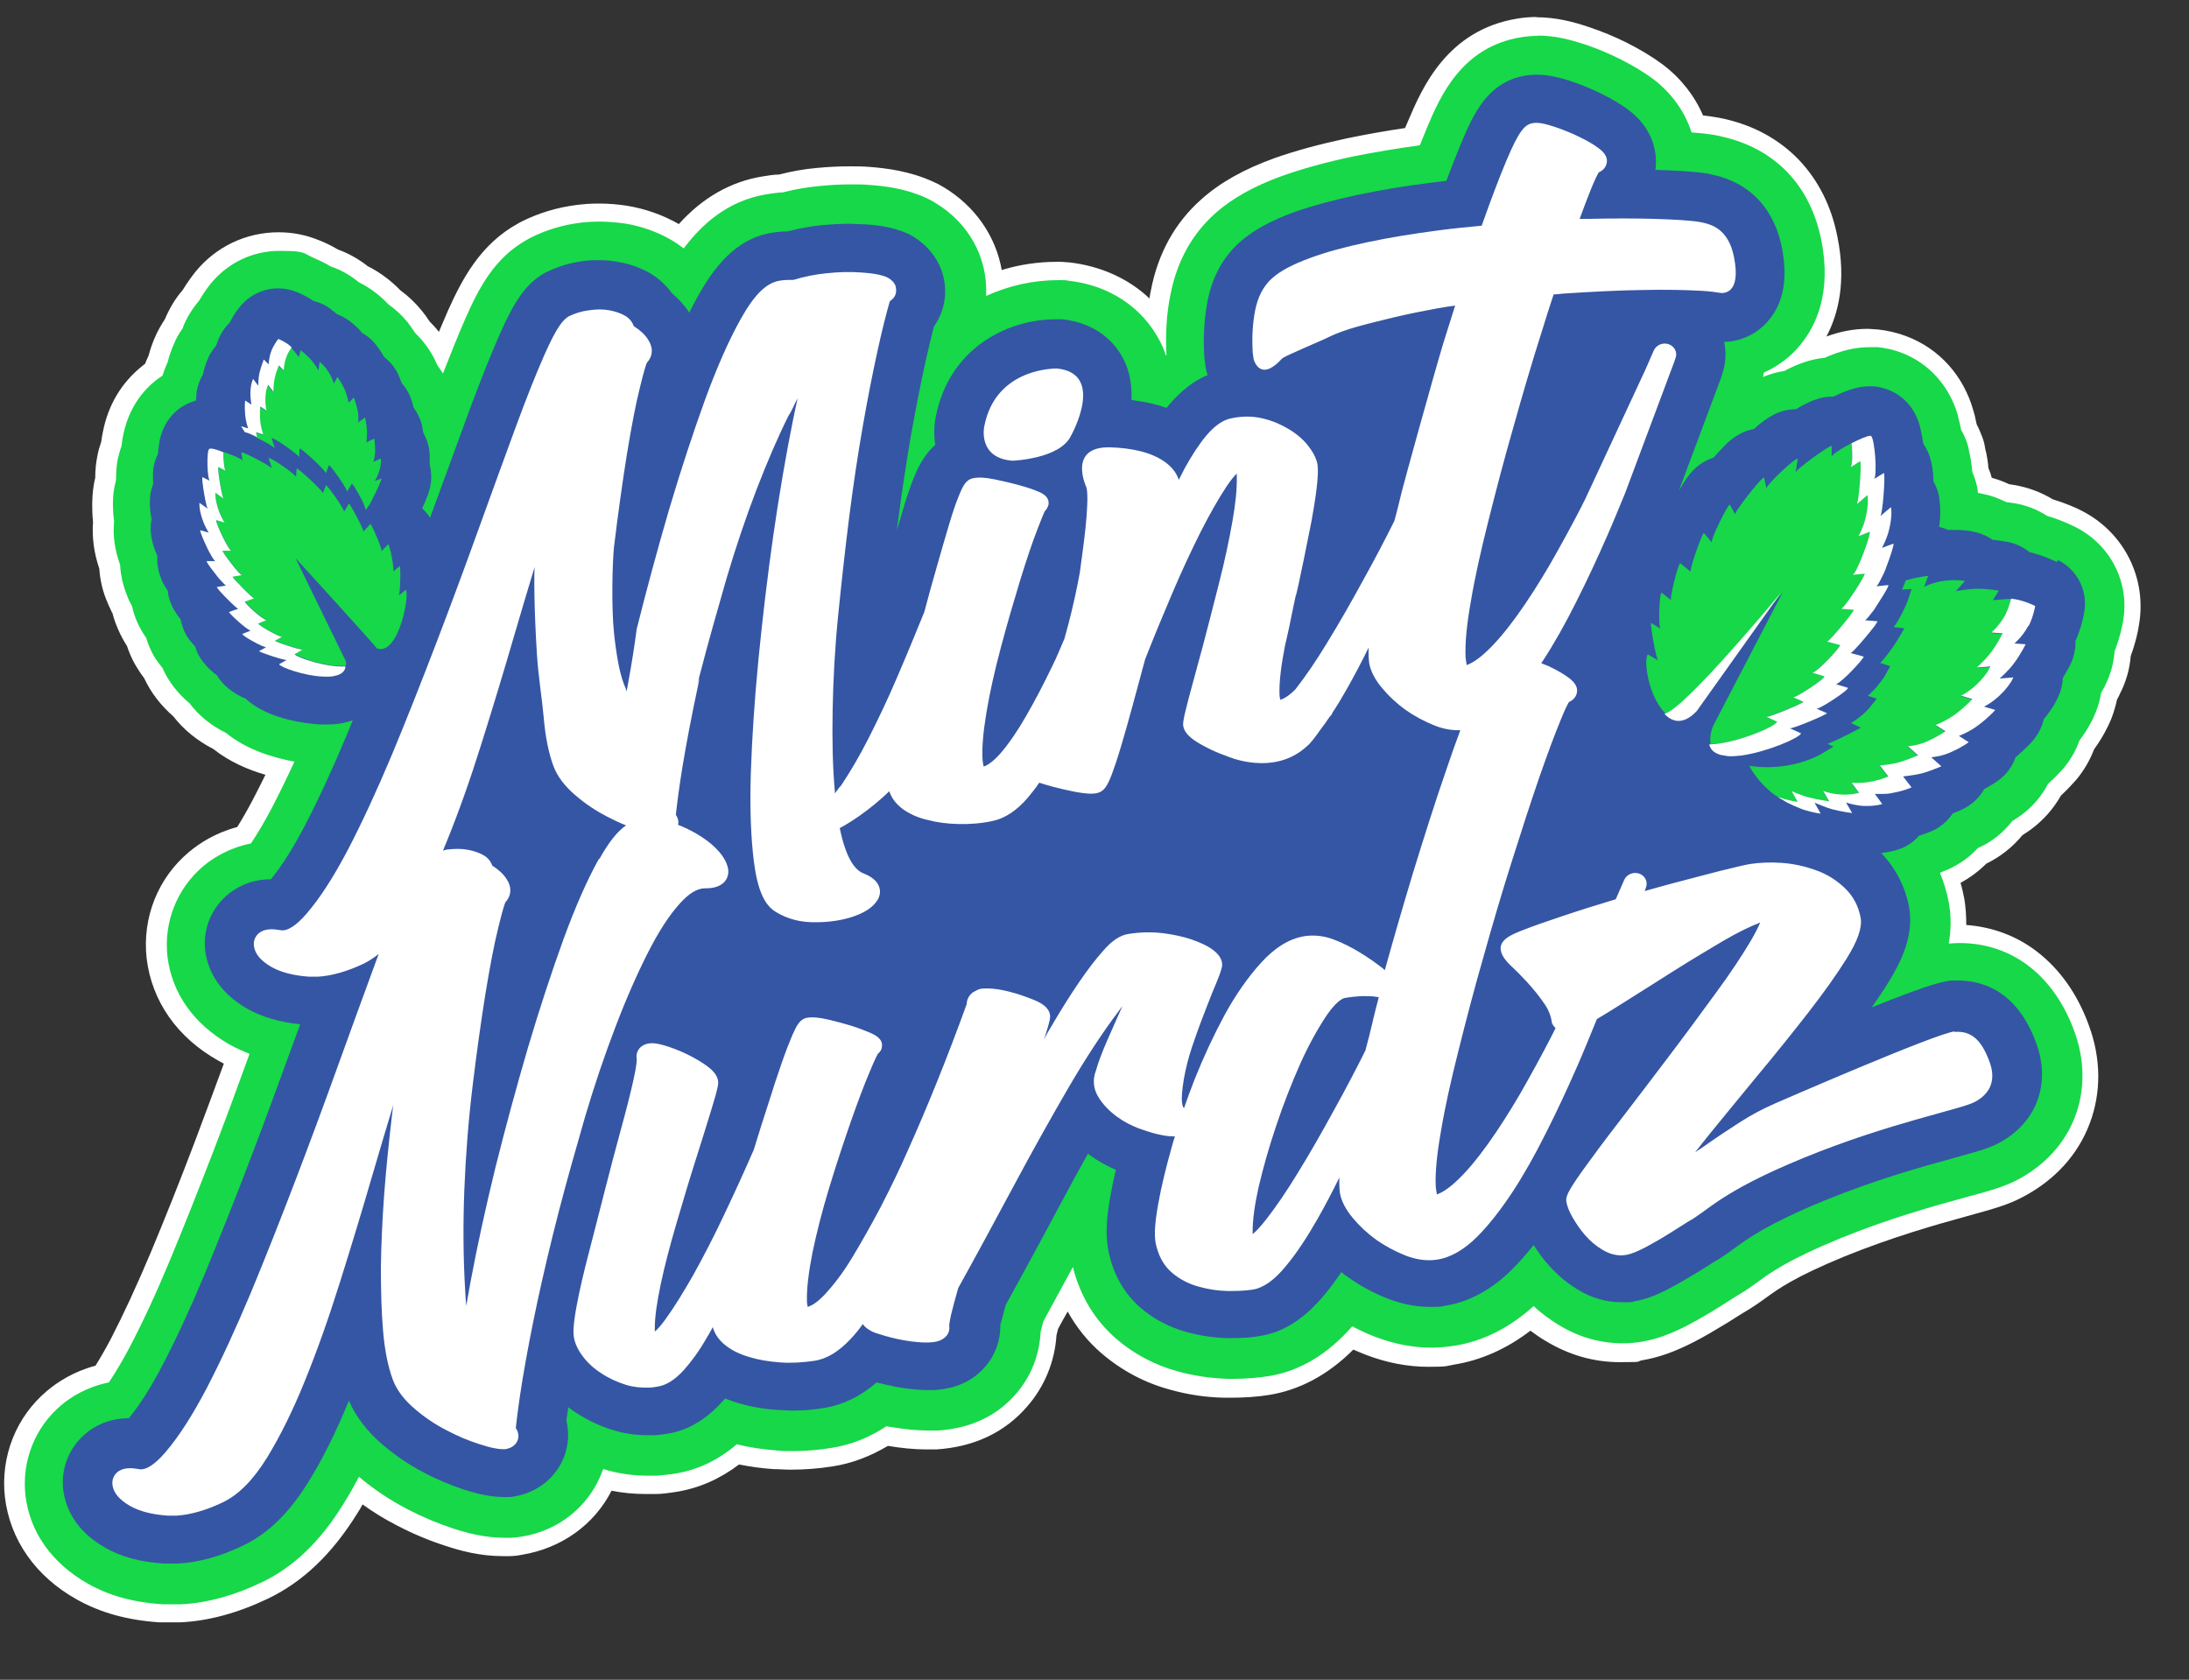
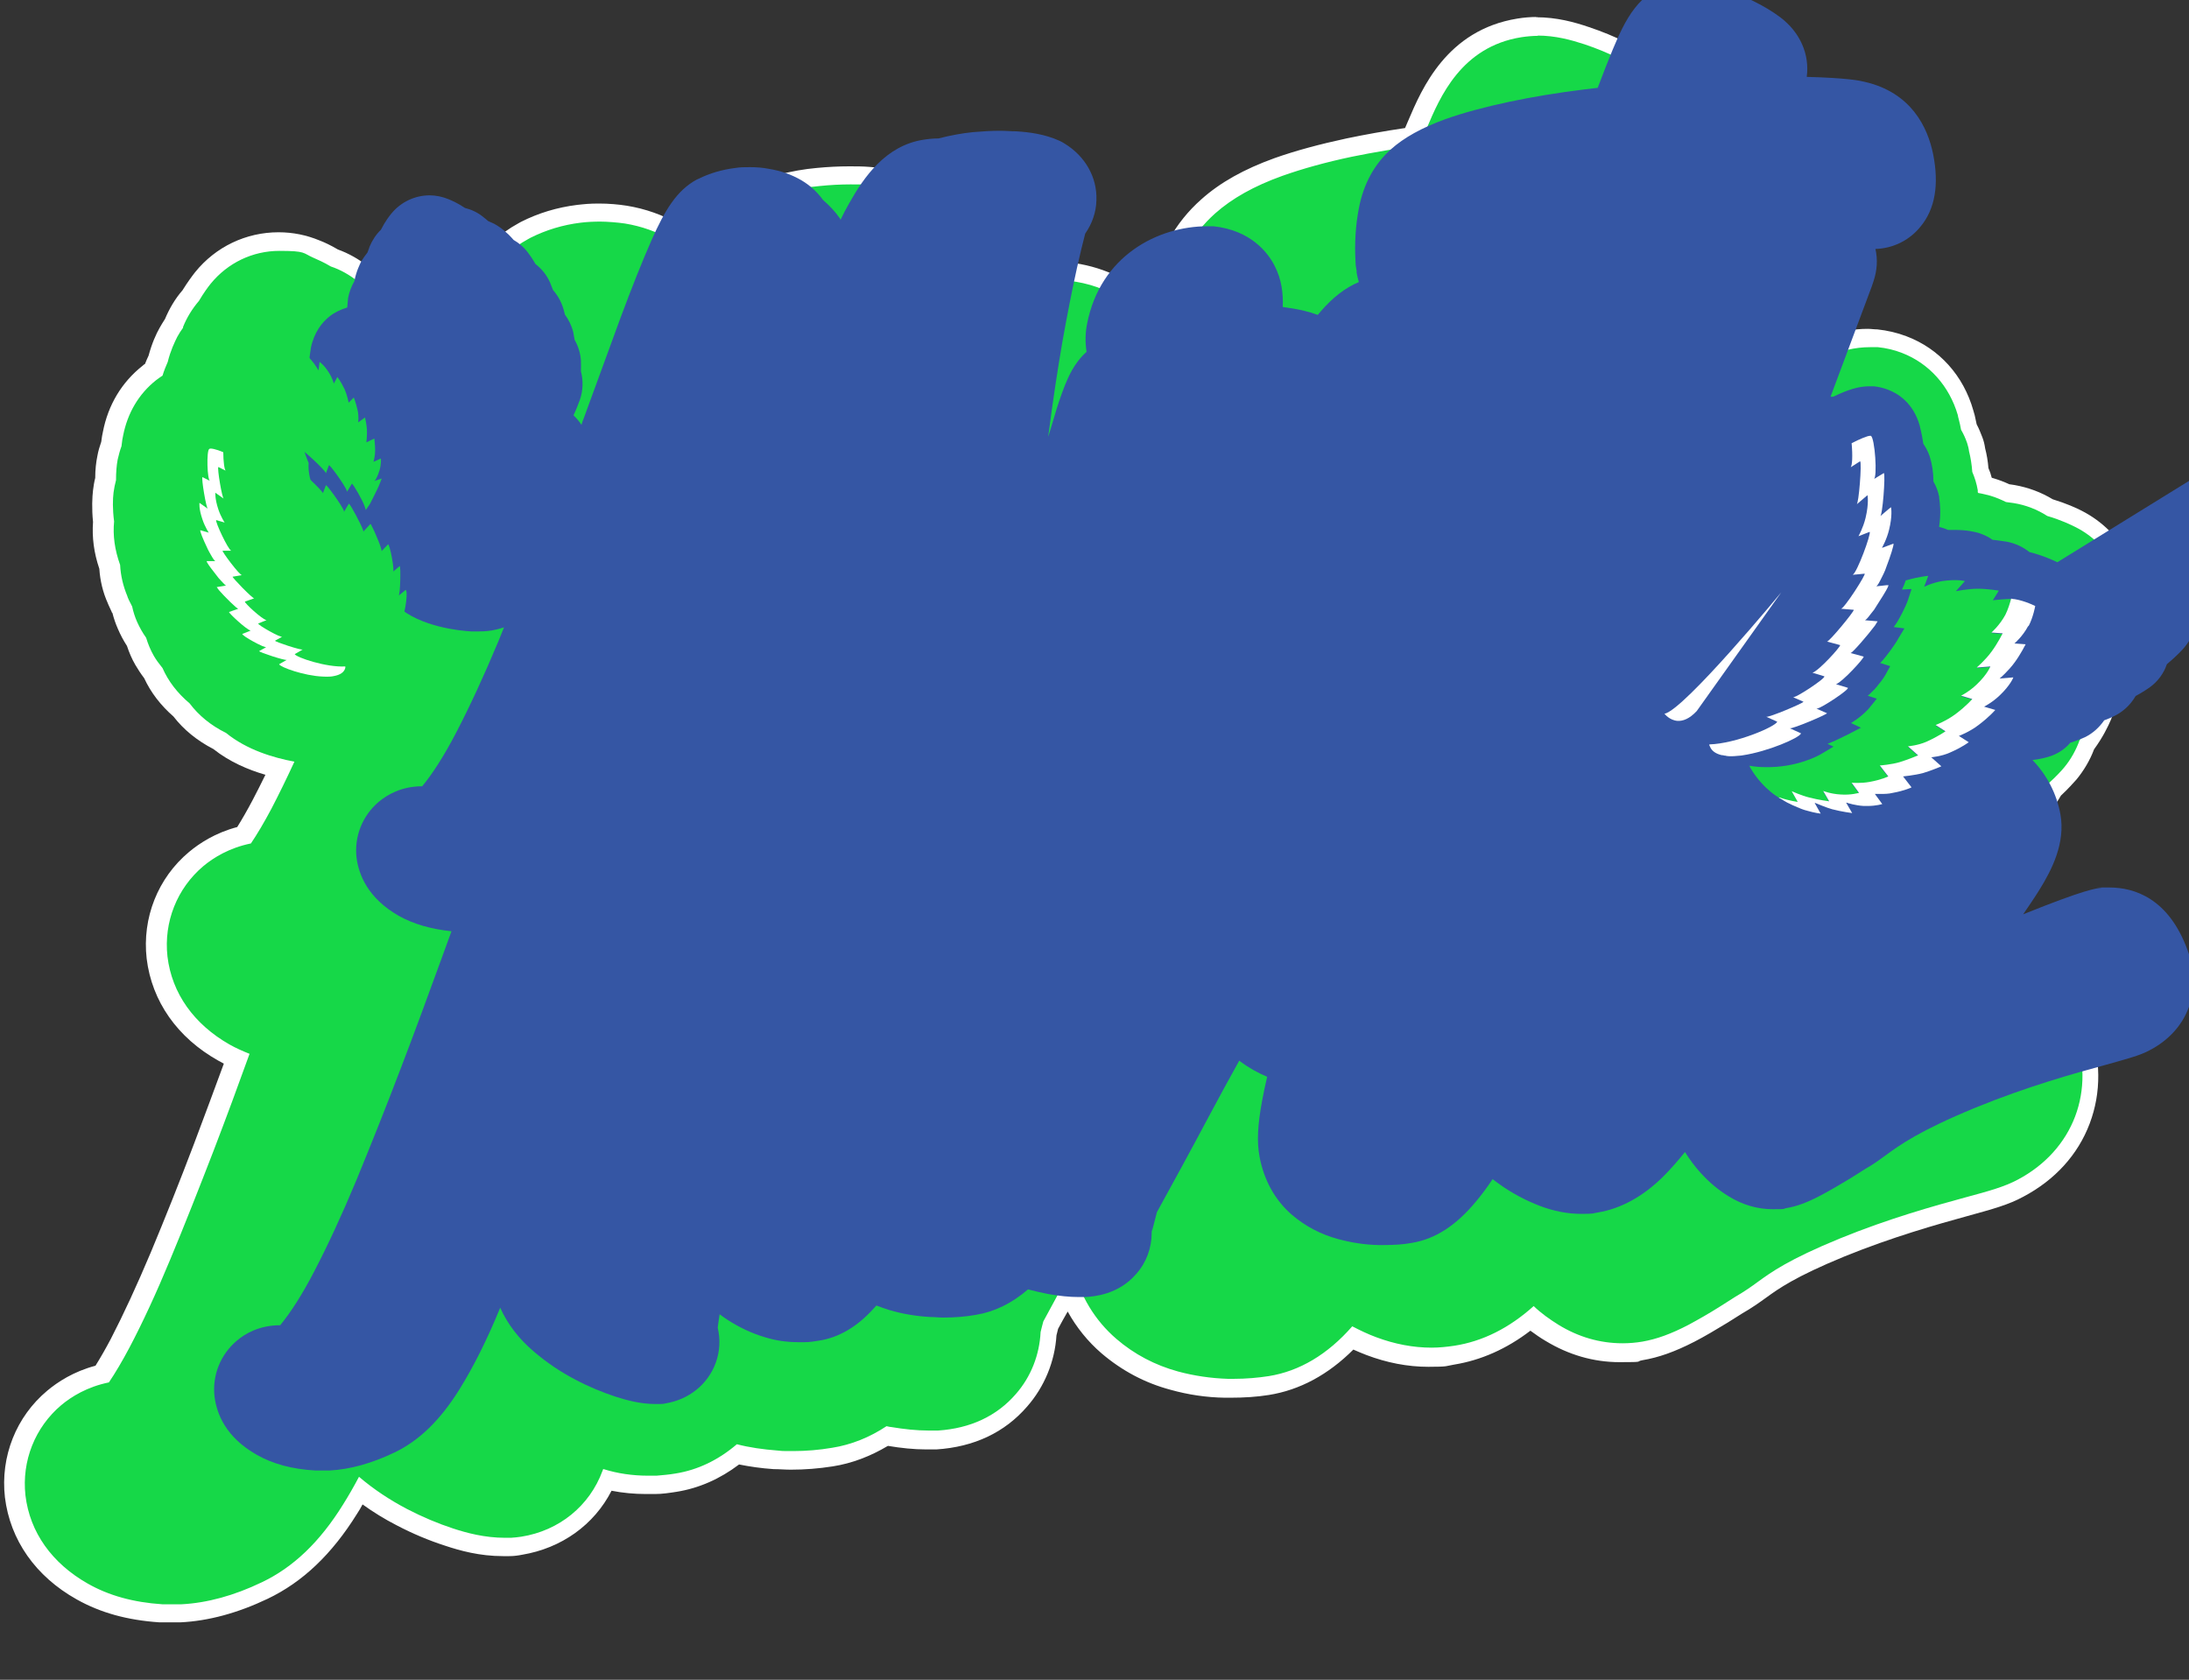
<svg xmlns="http://www.w3.org/2000/svg" id="Layer_1" version="1.1" viewBox="0 0 800 614">
  <rect x="0" y="0" width="800" height="614" fill="#333333" stroke="none" />
  <defs>
    <style>
      .st0 {
        fill: #fff;
      }

      .st1 {
        fill: #3556a4;
      }

      .st2 {
        fill: #16d848;
      }
    </style>
  </defs>
  <g>
    <path class="st2" d="M62.8,589.8c-1.4,0-2.8,0-4.2,0-11.2-.8-20.6-3.4-28.8-8-14-7.9-22.7-20.2-24.4-34.8-1.6-13.8,3.8-27.2,14.3-36,3.5-3,9.4-6.8,17.5-8.7,2.1-3.2,4.3-7,6.5-11.2,4.7-9,9.7-19.7,14.8-31.9,5.3-12.7,10.6-26.1,15.8-39.8,4.2-10.9,8.2-21.8,12-32.2-1.6-.7-3.1-1.5-4.6-2.3-14-7.9-22.7-20.2-24.4-34.8-1.6-13.8,3.8-27.2,14.3-36,3.5-3,9.4-6.8,17.5-8.7,2.1-3.2,4.3-7,6.5-11.2,2.1-4,4.3-8.4,6.5-13.1-6.8-1.6-15.1-4.6-22-10.1-5.7-2.9-10.4-6.7-13.9-11.3-4.6-4-8.1-8.5-10.3-13.5-1.3-1.6-2.4-3.2-3.2-4.7-1.2-2.1-2.2-4.4-3-6.8-1.3-1.9-2.4-3.9-3.3-6-.8-1.8-1.4-3.8-1.9-5.7-.2-.3-.3-.6-.5-.9-.4-.8-.8-1.6-1.1-2.3l-.2-.6c-1.6-3.8-2.6-7.8-2.8-12-2-5.8-2.7-11.2-2.3-16.5-.6-4.9-.4-8.7,0-11.1.2-1.5.5-3,.8-4.5,0-2.9.2-5.5.7-7.8.4-1.7.8-3.4,1.4-5,.2-1.7.4-3,.6-3.8,1.7-9.1,6.3-16.8,13.2-22.2.5-.4,1.1-.8,1.6-1.2.5-1.4,1-2.7,1.6-4,1.1-4.4,2.7-7.7,3.8-9.7.6-1.1,1.3-2.2,2-3.3,1.5-3.7,3.6-7.1,6.2-10.1,1.7-2.9,3.3-5.1,4.4-6.5,6.8-8.5,16.9-13.3,27.8-13.3s9.3.9,13.7,2.7c1.5.6,3.9,1.7,6.6,3.3,3.8,1.3,7.4,3.3,10.5,5.9,1.2.6,2.3,1.2,3.4,1.9,1.9,1.2,4.9,3.3,8,6.6,2.8,1.9,5.2,4.3,7.3,6.9,1,1.2,1.9,2.6,2.9,4,2.7,2.6,5,5.6,6.8,9,2-5,3.9-9.5,5.6-13.5,5.2-11.6,11.3-23.5,24.4-30.6l.9-.5c6-3,12.5-5,19.4-5.8,2.6-.3,5.1-.5,7.6-.5s6.7.3,9.6.8c6.4,1,12.5,3.2,18,6.4.7.4,1.5.9,2.2,1.4,8.5-10.4,18.8-16.6,30.4-18.5,2-.3,3.9-.6,6-.7,4.6-1.2,9.1-1.9,13.5-2.3,4-.4,7.9-.6,11.6-.6s4.8,0,7.1.2c6,.4,14,1.4,22.1,5.1,1.3.6,2.5,1.2,3.7,1.9,11.8,7.1,19,18.8,20.1,31.8,7.3-2.7,15.1-4.1,22.9-4.1s1.1,0,1.5,0c.9,0,1.8,0,2.7.2,13.4,1.5,24.8,7.8,32.3,17.7.3-3.4.7-6.8,1.4-10.1,2.5-12.8,8.4-23.4,17.4-31.4,6.6-5.8,14.9-10.5,25.7-14.4,7.5-2.7,16.2-5.1,25.9-7.1,7.3-1.5,15-2.9,23.2-4,.7-1.6,1.3-3.2,1.9-4.6,4.6-11,13.2-31.3,37.1-35.2,2.2-.3,4.5-.5,6.8-.5,7.2,0,13.3,1.7,18.3,3.4,4.7,1.6,9.1,3.4,13.2,5.5,4.8,2.4,9.1,5,12.8,7.7,6.7,5.1,11.6,11.6,14.4,19,5.6.5,8.2,1.1,9.7,1.4,20.6,4.7,34.3,19.1,38.6,40.4,4.1,20.7-2.2,33.8-8.3,41.2,0,.1-.2.3-.3.4,1.9-.5,3.7-.9,5.5-1.1,6.3-2.8,11.8-4,17.5-4s2.2,0,3.2,0c3.3.3,6.6,1.1,9.7,2.3,10.9,4.2,19.1,13.3,22.4,25,.2.5.7,2.4,1.2,5.2.8,1.5,1.5,3.2,2.1,4.8.4,1.1.7,2.3.9,3.5.6,2.3,1,4.8,1.2,7.4.7,1.8,1.3,3.6,1.7,5.5l2.4.6c2,.6,3.9,1.3,5.8,2.3,1.3.2,2.2.3,2.4.4,4.6.8,9,2.4,13,4.9,4.9,1.5,8.7,3.2,10.5,4.1,14.2,7.1,21.9,22.5,19.1,38.1-.4,2.1-1.3,6.3-3,11.1-.4,4.7-1.7,9.1-3.8,13.3,0,.2-.5,1-1.2,2.2-.4,2.2-1,4.3-1.8,6.4l-.3.8c-1,2.5-2.9,6.2-6,10.5-1.4,3.8-3.4,7.3-6,10.4-1.1,1.3-3,3.4-5.8,6-2.5,4.7-6,8.6-10.2,11.8-.7.5-1.8,1.3-3.4,2.3-3.5,4.4-7.9,7.9-13,10.2-2.9,3.1-6.3,5.6-10.2,7.5-.4.2-.8.4-1.4.6.9,2.7,1.7,5.4,2.2,8.2.7,4,.9,8.1.5,12.2,20.6,0,37.1,12.5,45.1,34.3,8.7,23.5-.2,47.1-22.2,58.7-5.2,2.7-10.7,4.3-19.9,6.8-11,3-27.5,7.6-45.4,14.9-18.4,7.6-24.7,12.1-29.2,15.4-2.4,1.8-5.1,3.7-8.5,5.7-1.9,1.2-3.7,2.4-5.4,3.4-4.2,2.6-8.1,4.9-11.7,6.8-6.9,3.6-12.4,5.6-18.1,6.5-2.6.4-5.2.6-7.8.6-8.9,0-17.4-2.4-25.3-7.3-2.5-1.5-5-3.3-7.3-5.2-8.8,7.2-18.3,11.7-28.5,13.4-2.9.5-5.9.7-8.9.7-7.2,0-14.4-1.4-21.4-4.1-2.3-.9-4.5-1.8-6.8-2.9-9.1,9.7-19.5,15.6-30.7,17.4-4.1.7-8.6,1-13.6,1h-1.9c-6.5-.2-13-1.1-19.1-2.8-8.9-2.4-16.9-6.6-23.8-12.6-6.3-5.5-11.2-12.3-14.4-20.2-2.3,4.3-4.6,8.5-6.9,12.5-.3,1.1-.6,2.1-.8,3.1-.5,9-4,17.6-9.9,24.3-7.6,8.8-18,13.7-30.9,14.5h-.8c-1,0-1.9,0-2.8,0-4.6,0-9.4-.5-14.4-1.4h-.2c-6.3,4-13,6.5-20.1,7.7-4.9.8-9.8,1.2-14.8,1.2s-4,0-6-.2c-4.8-.3-9.4-1-13.7-2-6.9,5.5-14.6,9-22.7,10.3-2.4.4-4.9.7-7.4.8h-3.2c-5,0-9.9-.6-14.5-1.8-5.6,12.7-17.1,21.6-31.4,23.9-1.4.2-2.8.4-4.2.4h-2.3c-8,0-14.9-1.9-20.1-3.6-5.7-1.8-11.5-4.3-17.3-7.3-5.3-2.7-10.3-6-15-9.6-1.3,2.3-2.6,4.5-3.9,6.6-8.8,14.3-19,24-31.2,29.8-10.4,5-20.7,7.8-30.4,8.3h-3.2l.3.6Z" />
    <path class="st0" d="M561.8,13c6.7,0,12.4,1.6,17.3,3.2,4.5,1.5,8.8,3.3,12.8,5.3,4.6,2.3,8.8,4.8,12.3,7.4,6.8,5.2,11.6,12,14,19.5,7,.5,9.9,1.2,11.4,1.6,19.2,4.4,32,17.8,36,37.7,3.9,19.3-2,31.5-7.6,38.3-3.6,4.5-8.3,7.9-13.4,10.2,0,.5-.2,1-.3,1.6,2.4-1,5-1.8,7.8-2.2,5.2-2.8,10.1-4.4,14.7-4.8,6.1-2.7,11.2-3.9,16.6-3.9s2,0,2.9,0c3,.3,6,1,8.8,2.1,9.9,3.8,17.3,12.1,20.4,22.7,0,.5.7,2.5,1.2,5.4.9,1.5,1.6,3.1,2.2,4.8.3,1,.6,2,.7,3,.6,2.4,1,4.9,1.2,7.6.9,2.1,1.6,4.3,2,6.7v.6c0,.1,0,.2.2.4,1.8.3,3.2.7,4.4,1,2,.6,3.9,1.4,5.7,2.3,1.6.2,2.7.4,2.9.4,4.3.7,8.5,2.3,12.2,4.7,4.9,1.4,8.8,3.3,10.4,4.1,12.8,6.5,19.8,20.3,17.3,34.4-.3,1.8-1.2,6.1-3.1,11-.3,4.3-1.5,8.6-3.5,12.5,0,.2-.6,1.2-1.4,2.6-.4,2.2-.9,4.3-1.7,6.4l-.3.8c-1,2.5-2.8,6.1-5.9,10.2-1.3,3.6-3.2,7-5.6,9.9-1,1.2-2.9,3.3-5.9,6-2.3,4.4-5.5,8.2-9.5,11.2-.7.5-1.9,1.4-3.6,2.4-3.3,4.3-7.7,7.8-12.6,9.9h0c-2.7,3-6,5.4-9.6,7.2-.8.4-2.1,1-4,1.7,0,0-.2.1-.2.2,1.4,3.4,2.5,7,3.2,10.7,1,5.3.8,10.4,0,15.1,1.3-.1,2.6-.2,3.9-.2,19.1,0,34.4,11.7,41.9,32,8.1,21.8-.2,43.7-20.6,54.5-4.9,2.6-10.3,4.1-19.2,6.5-11,3-27.7,7.6-45.8,15-18.8,7.7-25.2,12.4-29.9,15.8-2.3,1.7-5,3.6-8.3,5.5-1.9,1.2-3.8,2.4-5.5,3.5-4.1,2.6-8,4.8-11.5,6.7-6.5,3.4-11.8,5.3-17,6.2-2.4.4-4.8.6-7.2.6-8.3,0-16.2-2.3-23.5-6.8-3.2-2-6.3-4.2-9-6.8-8.9,8-18.6,12.9-29,14.5-2.7.4-5.5.7-8.3.7-6.7,0-13.5-1.3-20.2-3.8-3-1.1-5.9-2.5-8.8-4-9,10.3-19.3,16.4-30.5,18.2-3.9.6-8.2,1-13,1h-1.9c-6.2-.2-12.4-1.1-18.3-2.7-8.4-2.3-16-6.3-22.5-11.9-7.9-6.8-13.3-15.8-15.9-26.3-3.7,6.8-7.3,13.5-10.8,19.9-.4,1.4-.7,2.7-1,3.9-.4,8.3-3.5,16.3-9,22.6-7,8.1-16.6,12.6-28.5,13.4h-3.4c-4.4,0-9-.5-13.8-1.3-.5,0-1-.2-1.6-.3-6.2,4.1-12.9,6.8-19.9,7.9-4.7.8-9.5,1.2-14.2,1.2s-3.8,0-5.8-.2c-5.2-.4-10.2-1.1-14.8-2.3-6.8,5.8-14.3,9.4-22.4,10.7-2.3.4-4.7.6-7,.8h-3c-5.7,0-11.2-.8-16.3-2.4h-.2c0,.2-.1.4-.2.6-4.7,12.8-15.8,21.9-29.7,24.1-1.2.2-2.5.3-3.8.4h-2.1c-7.5,0-14.1-1.8-19-3.4-5.5-1.8-11.2-4.2-16.8-7.1-6.3-3.3-12.2-7.2-17.6-11.8-1.9,3.6-3.8,6.9-5.8,10.1-8.5,13.7-18.2,23-29.8,28.5-10,4.8-19.8,7.5-29.2,8h-3.1c-1.1,0-2.6,0-4,0-10.6-.7-19.6-3.2-27.3-7.6-13-7.4-21.1-18.7-22.7-32.2-1.4-12.6,3.5-24.9,13.1-33,3.7-3.1,9.5-6.7,17.4-8.3,2.3-3.4,4.9-7.8,7.5-12.7,4.8-9.1,9.8-19.9,14.9-32.2,5.3-12.7,10.6-26.2,15.9-39.9,4.6-12,9-23.9,13.1-35.3-2.5-1-5-2.1-7.3-3.4-13-7.4-21.1-18.7-22.7-32.2-1.4-12.6,3.5-24.9,13.1-33,3.7-3.1,9.5-6.7,17.4-8.3,2.3-3.4,4.9-7.8,7.5-12.7,2.7-5.2,5.5-10.9,8.4-17.2-7.6-1.4-17.4-4.3-25-10.5-5.5-2.7-10-6.4-13.3-10.8-4.5-3.8-7.8-8.1-9.9-12.9-1.3-1.6-2.4-3.1-3.2-4.5-1.2-2.1-2.1-4.3-2.8-6.6-1.3-1.8-2.4-3.8-3.3-5.8-.8-1.8-1.4-3.7-1.8-5.6-.2-.4-.4-.8-.6-1.2-.4-.7-.7-1.4-1-2.1l-.2-.6c-1.5-3.6-2.4-7.4-2.6-11.3-2-5.6-2.7-10.8-2.2-15.9-.6-4.6-.5-8.2-.2-10.6.2-1.5.5-3,.9-4.5,0-2.9.2-5.4.6-7.5.4-1.7.8-3.3,1.4-4.9.2-1.8.4-3.2.6-3.9,1.6-8.2,5.7-15.2,12-20.2.8-.6,1.6-1.2,2.4-1.7.5-1.7,1.2-3.4,1.9-5,1-4.1,2.5-7.2,3.5-9.2.6-1.1,1.3-2.2,2.1-3.3,0,0,0-.2,0-.3,1.4-3.5,3.4-6.7,5.8-9.5,1.7-2.9,3.4-5.2,4.3-6.3,6.2-7.6,15.3-12,25.1-12s8.5.8,12.4,2.5c1.6.7,3.9,1.7,6.4,3.2,3.6,1.2,6.9,3.1,9.9,5.5,0,0,.1,0,.2.2,1.2.6,2.3,1.2,3.4,1.9,1.9,1.2,4.7,3.2,7.6,6.3,2.6,1.8,4.9,4,6.9,6.4.7.9,1.7,2.3,2.9,4.1,3,2.9,5.5,6.3,7.3,10.1.2.4.4.9.7,1.5.7,1,1.4,2.1,2.1,3.1,3-7.7,5.7-14.4,8.2-20.1,4.9-11.1,10.7-22.4,22.9-29l.9-.5c5.6-2.8,11.7-4.7,18.3-5.5,2.4-.3,4.8-.4,7.2-.4s6.3.3,9,.7c6.1,1,11.7,3,16.9,6,1.6.9,3.1,2,4.6,3.1,6.6-8.9,16.2-17.5,30.3-19.8,2-.3,3.9-.6,6-.7,4.6-1.2,9-1.9,13.3-2.3,3.9-.4,7.7-.6,11.3-.6s4.7,0,6.9.2c5.7.4,13.3,1.3,20.9,4.8,1.1.5,2.2,1.1,3.3,1.8,12.1,7.3,19,19.8,18.5,33.4v.6c8.4-3.9,17.5-5.8,26.3-5.8s1,0,1.3,0c.8,0,1.6,0,2.4.2,14.9,1.6,27.1,9.7,33.5,22.1.9,1.7,1.6,3.4,2.2,5.2,0,0,.1,0,.2-.1-.4-7.7,0-15.2,1.5-22.3,2.4-12.1,7.9-22,16.3-29.5,6.2-5.5,14.2-10,24.5-13.7,7.3-2.6,15.9-5,25.4-7,7.8-1.6,16.2-3,24.9-4.2.9-2.3,1.8-4.4,2.6-6.4,4.7-11.1,12.5-29.6,34.5-33.1,2-.3,4.1-.5,6.2-.5h0M561.8,6.2h0c-2.4,0-4.9.2-7.3.6-25.8,4.2-34.9,25.7-39.8,37.2-.4.9-.8,1.8-1.2,2.8-7.5,1.1-14.7,2.4-21.4,3.8-9.8,2.1-18.7,4.5-26.3,7.2-11.1,4-19.9,8.9-26.8,15.1-9.6,8.5-15.8,19.7-18.4,33.3-.2.9-.4,1.9-.5,2.9-7.7-7.3-17.9-11.9-29.4-13.2-1,0-2-.2-2.9-.2h-1.6c-6.8,0-13.6,1-20.1,3-2.2-12.4-9.7-23.3-21.1-30.2-1.3-.8-2.6-1.5-4-2.1-8.6-3.9-17-4.9-23.3-5.4-2.4-.2-4.8-.2-7.3-.2-3.9,0-7.9.2-12,.6-4.5.4-9,1.2-13.7,2.4-2.1,0-4,.4-6.1.7-11.6,1.9-21.9,7.8-30.5,17.4-5.8-3.3-12.2-5.6-19-6.7-3.1-.5-6.7-.8-10.2-.8s-5.3.2-8,.5c-7.3.9-14.2,3-20.5,6.2h0l-.9.5h0c-14,7.6-20.7,20.6-25.9,32.2-1,2.3-2.1,4.9-3.2,7.5-1-1.3-2.2-2.6-3.4-3.8-.9-1.4-1.9-2.8-2.9-4-2.3-2.8-4.9-5.3-7.8-7.4-3.3-3.4-6.4-5.6-8.5-6.9-1.1-.7-2.2-1.3-3.4-1.9-3.3-2.6-7-4.7-10.9-6.1-2.7-1.6-5.1-2.7-6.7-3.3-4.8-2-9.8-3-15-3-11.9,0-23,5.3-30.5,14.6-1.1,1.4-2.8,3.7-4.6,6.6-2.7,3.1-4.8,6.7-6.4,10.5-.7,1.1-1.4,2.2-2,3.3-1.2,2.1-2.8,5.6-4,10.1-.5,1-.9,2-1.3,3-.3.2-.6.4-.9.7-7.6,6-12.6,14.3-14.5,24.2-.2.8-.4,2-.6,3.6-.6,1.7-1.1,3.4-1.4,5.1-.5,2.4-.8,5.1-.8,8.1-.4,1.5-.6,3-.8,4.5-.3,2.5-.5,6.6,0,11.6-.4,5.6.3,11.2,2.3,17.1.3,4.4,1.3,8.6,3.1,12.6l.2.5c.4.9.8,1.7,1.2,2.6,0,.2.2.4.3.5.5,2,1.2,4,2,5.8.9,2.1,2,4.2,3.3,6.2.8,2.4,1.8,4.8,3.1,7,.9,1.5,1.9,3.1,3.2,4.8,2.4,5.2,6,9.9,10.7,14,3.7,4.8,8.6,8.8,14.6,11.9,5.9,4.7,12.8,7.6,19,9.4-1.6,3.3-3.2,6.4-4.7,9.3-1.9,3.6-3.8,6.9-5.6,9.8-8,2.1-13.9,6-17.6,9.1-11.4,9.5-17.2,24.1-15.5,39h0c1.9,15.6,11.2,28.9,26.2,37.3.7.4,1.4.7,2,1.1-3.5,9.6-7.2,19.4-10.9,29.3-5.2,13.7-10.5,27-15.8,39.7-5.1,12.1-10,22.7-14.6,31.6-1.9,3.6-3.8,6.9-5.6,9.8-8,2.1-13.9,6-17.6,9.1-11.4,9.5-17.2,24.1-15.5,39h0c1.9,15.6,11.2,28.9,26.2,37.3,8.7,4.9,18.5,7.6,30.2,8.4,1.5,0,3,0,4.4,0h3.4c10.2-.5,20.9-3.4,31.8-8.6,12.8-6.1,23.5-16.3,32.7-31.1.7-1.1,1.4-2.2,2-3.4,3.9,2.8,8.1,5.4,12.4,7.6,5.9,3.1,11.9,5.6,17.8,7.5,5.4,1.8,12.6,3.8,21.1,3.8s1.6,0,2.4,0c1.5,0,3.1-.2,4.6-.5,14.4-2.4,26.3-10.9,32.7-23.4,4.1.8,8.3,1.2,12.6,1.2s2.2,0,3.3,0c2.6,0,5.2-.4,7.8-.8,8.2-1.3,15.9-4.7,22.9-10,4,.8,8.2,1.4,12.6,1.7,2.2,0,4.2.2,6.3.2,5.1,0,10.2-.4,15.3-1.2,7.1-1.1,13.8-3.7,20.2-7.5,4.8.8,9.5,1.3,14,1.3s2,0,2.9,0h.8c13.8-.9,25-6.2,33.2-15.7,6.3-7.2,10.1-16.4,10.7-26,.2-.7.4-1.5.6-2.4,1.1-2.1,2.3-4.2,3.5-6.3,3.2,5.8,7.4,11,12.4,15.3,7.4,6.3,15.8,10.8,25.2,13.3,6.4,1.8,13.1,2.8,19.9,2.9h1.8c5.2,0,9.8-.3,14.2-1,11.3-1.8,21.7-7.4,30.9-16.6,1.6.7,3.2,1.4,4.8,2,7.4,2.8,15,4.3,22.6,4.3s6.3-.3,9.4-.8c9.9-1.6,19.3-5.8,27.9-12.4,1.8,1.3,3.6,2.6,5.5,3.7,8.4,5.1,17.5,7.8,27.1,7.8s5.6-.2,8.3-.7c6-1,11.9-3.1,19.1-6.8,3.7-1.9,7.7-4.3,12-6.9,1.8-1.1,3.6-2.3,5.4-3.4,3.5-2,6.3-4,8.8-5.8,4.4-3.2,10.5-7.6,28.5-15,17.7-7.2,34.1-11.8,45-14.8,9.4-2.6,15-4.1,20.5-7.1,11.5-6.1,19.9-15.3,24.2-26.7,4.3-11.4,4.2-23.9-.4-36.2-4.2-11.4-10.6-20.3-18.9-26.7-7.4-5.7-16.3-9-25.8-9.7,0-3.2-.2-6.4-.7-9.5-.4-2-.8-3.9-1.4-5.9,3.5-1.9,6.6-4.2,9.4-7,5.1-2.5,9.6-6,13.2-10.4,1.4-.9,2.4-1.6,3.1-2.1,4.6-3.4,8.2-7.5,11-12.4,2.7-2.5,4.5-4.6,5.7-5.9,2.7-3.3,4.9-7,6.4-11,3.2-4.4,5.1-8.3,6.2-10.9h0l.3-.8h0c.8-2.1,1.4-4.3,1.9-6.5.5-1,.9-1.6.9-1.8,2.3-4.4,3.7-9.1,4.1-14.1,1.8-4.9,2.7-9.1,3-11.3,3-17.1-5.4-33.9-20.9-41.8-1.9-1-5.7-2.7-10.6-4.2-4.3-2.6-8.9-4.3-13.9-5.2-.3,0-1-.2-2-.3-1.9-.9-3.8-1.6-5.8-2.2-.2,0-.4-.1-.6-.2-.3-1.2-.7-2.4-1.2-3.5-.2-2.5-.6-4.9-1.2-7.2-.2-1.4-.5-2.7-1-4-.6-1.6-1.3-3.3-2.1-4.8-.5-2.6-1-4.5-1.2-5-3.6-12.8-12.5-22.7-24.5-27.2-3.4-1.3-6.9-2.1-10.6-2.5-1.2,0-2.3-.2-3.5-.2-5.1,0-9.9.9-15.1,2.8,4.4-8.3,7.3-20.3,4-36.5-2.2-11.2-7-20.6-14-28-7.1-7.4-16.2-12.5-27.1-15-1.3-.3-3.6-.8-8-1.3-3.1-7.2-8.1-13.6-14.7-18.6-3.9-2.9-8.4-5.6-13.4-8.1-4.2-2.1-8.8-4-13.6-5.6h0c-5.3-1.8-11.7-3.6-19.4-3.6h0l.4-.2Z" />
  </g>
-   <path class="st1" d="M751.9,205.5c-1.3-.6-5.3-2.5-10.2-3.7-2.4-1.9-5.2-3.2-8.3-3.8-.3,0-2.4-.4-5.2-.7-1.5-1.1-3.3-1.9-5.1-2.5-1.4-.4-4.3-1.1-8.6-1.1s-1.7,0-2.6,0c-1-.5-2.1-.8-3.2-1.1v-.2c.7-4.9.3-8.5,0-10.4v-.4c-.4-2-1.1-3.9-2.1-5.6,0-3.3-.5-6.5-1.4-9.3h0c-.6-1.7-1.4-3.2-2.3-4.5-.5-3.7-1.3-6.3-1.3-6.6-2.4-8.5-8.2-11.9-11.7-13.2-1.6-.6-3.3-1-5-1.2h-1.7c-3.8,0-7.6,1.1-13.2,3.8h-1c-3.8,0-8.3,1.9-12.7,4.6-6.1,0-10.6,3-15.3,7.2-3.8.7-7.2,2.6-10.3,5.7-1.3,1.3-2.9,3-4.5,4.8-3.2,1-6.9,3.2-9.9,7.7-.9,1.3-1.7,2.6-2.4,3.8,0,0-.2.1-.2.2l15.1-40.4.6-1.8c1.3-3.9,1.6-7.9.7-11.8,6.5-.2,12.5-3.2,16.5-8.2,5.3-6.4,6.8-15.3,4.6-26.4-2-9.9-8-22.6-25.1-26.5-1.6-.4-6-1.4-21.1-1.8,1.1-8.2-2.4-16.3-9.7-21.8-2.8-2.1-6.1-4.1-10-6-3.4-1.7-7.2-3.3-11.1-4.6-3.7-1.2-8-2.4-12.6-2.4h0c-1.4,0-2.7.1-4,.3-14.1,2.3-19.3,14.6-23.5,24.5-1.7,4.1-3.5,8.7-5.5,14-1.7.2-3.3.4-5,.6-9.7,1.2-18.8,2.7-27.3,4.5-8.9,1.9-16.8,4-23.5,6.4-8.5,3.1-15,6.7-19.8,11-6,5.4-10,12.6-11.7,21.6-1.2,6.2-1.6,12.8-1.2,19.6,0,1.1.2,2.1.4,3.2v.7c.2,1.2.5,2.3.8,3.4-5,2.1-9.6,5.7-13.9,10.7-.4.4-.7.9-1.1,1.3-1.6-.6-3.3-1.1-5-1.5-2.4-.6-5-1-7.8-1.4.2-4.9-.4-10.1-3-15.1-2.4-4.7-8.6-12.9-22.3-14.4h-2.2c-18.4,0-39.2,11-44,35.6-.6,2.9-.8,6.5-.2,10.3-4.6,4.1-6.7,9.3-7.9,12.2-1.3,3.3-2.7,7.3-4.1,12.2-.6,2.1-1.3,4.3-2,6.6,0-.5.1-1.1.2-1.6,1.5-11.7,3.2-22.7,4.9-32.7,1.8-10.1,3.6-19.3,5.4-27.4,1.1-4.9,2.1-9.1,3-12.5,2.5-3.6,4-7.8,4.1-12.2.3-8.4-4.1-16.1-11.6-20.7-.6-.4-1.2-.7-1.8-1-5.5-2.5-11.1-3.2-15.9-3.5-1.9,0-3.9-.2-5.9-.2-3.2,0-6.5.2-9.9.5-4.1.4-8.3,1.2-12.6,2.3-2,0-3.8.2-5.7.5-13.6,2.2-21.5,13.5-26.9,23.1-1.1,1.9-2.2,4-3.2,6.1,0,0-.2-.2-.2-.4-1.7-2.5-3.8-4.7-6.2-6.8-2.1-2.9-4.7-5.3-7.9-7.2-3.6-2.1-7.6-3.5-12-4.2-2-.4-4.3-.6-6.7-.6s-3.6,0-5.5.3c-4.8.6-9.3,1.9-13.5,4-.2,0-.3.2-.5.2-7.4,4-11.7,11.2-16.6,22.2-3.3,7.5-7.1,17-11.3,28.3-4,11-8.5,23.3-13.5,36.9-.3.7-.6,1.5-.8,2.3-.8-1.3-1.8-2.4-2.9-3.5,1.2-2.5,2.1-5.1,2.3-5.6,1.2-3.4,1.3-7.1.4-10.5.1-1.8,0-3.2,0-4-.2-2.7-1-5.2-2.3-7.5-.2-1.3-.4-2.3-.5-2.8-.6-2.4-1.7-4.6-3.1-6.5,0-.2,0-.4-.1-.5-.7-3.2-2.1-6-4.2-8.4-.5-1.3-.9-2.3-1.1-2.8-1.2-2.7-3.1-5-5.3-6.7-1.3-2.3-2.5-3.8-3-4.5-1.4-1.8-3.1-3.2-5-4.3-2.4-2.8-4.6-4.4-5.9-5.2-1.1-.7-2.2-1.2-3.4-1.7-.8-.7-1.4-1.2-1.7-1.4-2-1.7-4.4-2.8-6.8-3.4-2.5-1.7-4.8-2.7-6-3.2-2.2-.9-4.6-1.4-6.9-1.4-5.3,0-10.5,2.4-14,6.7-.6.7-2.3,2.9-3.8,5.9-1.8,1.7-3.2,3.9-4.2,6.3,0,.3-.4,1-.7,2-.8,1-1.5,2-2.2,3.1-.7,1.4-1.9,3.8-2.6,7.4-1.1,1.9-1.9,4-2.3,6.2,0,.6-.2,1.8-.3,3.4-2.3.7-4.5,1.7-6.4,3.2-2.8,2.2-5.7,5.8-6.9,11.6,0,.5-.4,2.3-.6,4.8-.7,1.4-1.2,2.8-1.5,4.3s-.4,3.8-.2,6.5c-.5,1.4-.9,2.8-1.1,4.3-.2,1.7-.3,4.6.5,8.7-1,4.9.4,9.5,2.1,13.4-.2,2.8.3,5.6,1.4,8.3l.2.6c.2.4.4.8.6,1.2.4.7.8,1.5,1.6,2.6.2,1.8.6,3.5,1.4,5.2.5,1.2,1.2,2.4,1.9,3.4l.8,1.1c.2.3.4.5.6.8.4,2,1.1,4,2.1,5.8.6,1,1.7,2.5,3.3,4.2,0,.3.2.5.2.8,1.3,3.8,4.2,7,7.7,9.7,2.5,4.1,6.5,6.8,10.5,8.5,8.4,7.9,23.6,9.2,27.1,9.4h2.8c2.3,0,4.4-.2,6.4-.7,1-.2,1.9-.5,2.8-.8-.7,1.7-1.4,3.5-2.1,5.2-5.3,12.7-10.5,23.9-15.4,33.3-4.3,8.3-8.6,15-12.4,19.6-7.6,0-12.8,3.1-15.9,5.7-5.9,5-9,12.6-8.1,20.4.8,6.2,4.1,14.8,15.5,21.3,5.4,3,11.7,4.8,19.2,5.6-1.1,3.1-2.3,6.3-3.5,9.6-4.8,13.2-9.9,27.1-15.3,41.2-5.3,13.9-10.7,27.4-16,40.3-5.3,12.7-10.5,23.9-15.4,33.3-4.3,8.3-8.6,15-12.4,19.6-7.6,0-12.9,3.1-15.9,5.7-5.9,5-9,12.6-8.1,20.4.8,6.2,4,14.8,15.5,21.3,5.8,3.3,12.8,5.2,21.3,5.7,1,0,2,0,3,0h2.3c7.4-.4,15.4-2.6,23.7-6.6,9-4.3,16.8-11.9,23.8-23.2,5.1-8.2,10.1-18.2,14.8-29.7,2.7,6,6.8,11.4,12.5,16.2,4.6,3.9,9.6,7.3,15,10.1,4.9,2.6,9.8,4.6,14.6,6.2,4.1,1.3,9.1,2.7,14.6,2.7s1,0,1.5,0,1.4,0,2.1-.2c8.7-1.4,15.6-7,18.5-14.9,1.5-4.2,1.7-8.6.7-12.8.2-1.5.4-3.1.7-4.9,1,.7,2,1.5,3,2.1,4.2,2.7,8.8,4.9,13.6,6.3,3.8,1.2,7.9,1.8,12.2,1.8s1.5,0,2.3,0c1.8,0,3.6-.3,5.4-.6,7-1.1,13.7-5,19.6-11.5.4-.4.8-.9,1.2-1.3,1.6.6,3.2,1.2,4.9,1.7,4.4,1.3,9.4,2.2,14.8,2.5,1.6,0,3.2.2,4.8.2,4,0,8-.3,11.9-1,6.7-1.1,13.1-4.2,19-9.3,2.3.6,4.8,1.2,7.4,1.7,4,.7,7.7,1.1,11.2,1.1s1.4,0,2,0h.4c3-.2,12-.8,18.6-8.5,3.7-4.2,5.6-9.5,5.6-15s0-.3.1-.5c.5-2,1.1-4.3,1.8-7,6.1-11.1,12.6-23,19.2-35.4,3.7-6.9,7.3-13.6,10.9-20,.2.1.4.3.5.4,3,2.2,6.2,4,9.7,5.5-.7,3-1.3,5.8-1.8,8.5-1.7,9.1-2,15.2-1,20.6,1.6,8.7,5.7,16,11.8,21.3,4.9,4.2,10.6,7.2,16.9,8.9,4.8,1.3,9.8,2.1,14.8,2.2h1.6c4,0,7.5-.2,10.6-.8,8.5-1.4,16.1-6.3,23.4-15.1,2.1-2.5,4.1-5.2,6.1-8.2.9.7,1.7,1.3,2.7,2,4.5,3.2,9.4,5.8,14.6,7.8,5,1.9,10.1,2.9,15.1,2.9s4-.2,6-.5c8.5-1.4,16.7-5.9,24.1-13.3,2.6-2.6,5.2-5.6,7.8-8.8,1.7,2.7,3.6,5.3,5.8,7.7,3,3.3,6.4,6.2,10.2,8.5,5,3.1,10.5,4.7,16.1,4.7s3.3-.1,4.9-.4c3.7-.6,7.6-2,12.7-4.7,3.2-1.7,6.8-3.8,10.6-6.1,1.8-1.1,3.7-2.3,5.7-3.6,2.7-1.5,5-3.2,7.2-4.8,5.3-3.9,12.5-9.1,32.9-17.5,18.8-7.7,36-12.5,47.4-15.6,8.2-2.3,12.8-3.5,16.3-5.4,14-7.3,19.4-21.8,13.8-36.8-6.9-18.7-19.3-22.7-28.5-22.7s-1.8,0-2.8.1c-2,.2-5.9.5-28.7,9.7,2.1-3.1,4.1-6,5.9-8.9,4.6-7.4,9.6-17.2,7.7-27.7-1.4-7.6-5-14.4-10.2-19.8,2.8-.3,4.9-.9,5.6-1.1,3.2-.9,6.1-2.7,8.2-5.2,2.8-.9,4.6-1.7,5.3-2,2.9-1.4,5.3-3.6,7.1-6.2,1.6-.6,2.8-1.1,3.1-1.3,3.6-1.6,6.5-4.3,8.4-7.6,2.8-1.5,4.5-2.7,5.2-3.2,2.9-2.1,5.1-5.1,6.2-8.4,3.8-3.2,6-5.6,6.6-6.4,1.8-2.2,3.1-4.8,3.7-7.5,3.2-3.8,4.9-7.1,5.6-8.9,0-.1,0-.3.2-.4.7-1.9,1.1-3.8,1.2-5.8,1.4-2.4,2.4-4.2,2.6-4.6,1.4-2.8,2.1-5.8,2-8.9,2.1-4.7,3-9.1,3.2-10.5,1.4-7.8-2.5-15.6-9.6-19.1l-.3.7Z" />
-   <path class="st0" d="M714.4,377c-6.7.6-65.6,26.3-65.6,26.3-4.6,2-9.1,4.4-13.4,7.2-4.5,2.9-8.7,5.7-12.5,8.4l-3.4,2.3c1.7-2.2,3.7-4.7,5.8-7.3,5.1-6.3,10.9-13.3,17.3-21.1,6.5-7.8,12.6-15.4,18.2-22.6,5.6-7.2,10.3-13.8,14-19.7,4.2-6.7,5.8-11.5,5.2-15-.8-4.4-2.8-8.1-6-11.1-3-2.8-6.5-5-10.6-6.4-3.9-1.4-8-2.3-12.3-2.6-4.1-.3-8-.1-11.4.4-1.9.3-5.6,1.2-10.9,2.5-5.2,1.3-11,2.9-17.6,4.6-3.3.9-6.7,1.8-10.1,2.8l.5-1.5c.7-2-.5-4.2-2.6-4.9-2.1-.7-4.5.3-5.4,2.3l-3.1,7.1c-7,2.1-13.4,4.1-19.3,6.1-6,2-10.9,3.7-14.7,5.2-4.1,1.6-8.7,3.5-8,7.4.3,1.8,1.6,3.7,4.1,6,1.7,1.6,3.6,3.5,5.6,5.7s4,4.6,5.8,7.2c1.7,2.3,2.7,4.6,3.1,7.1,0,.8.7,1.7,1.4,2.4l-1.5,3c-3.6,7-7.5,14.1-11.5,21.1-4,6.8-8,13.1-11.9,18.5s-7.7,10-11.4,13.4c-3.1,2.9-5.4,4.2-7.1,4.8,0-.6-.3-1.6-.4-3.1-.2-4.8.4-11.5,1.9-19.9,1.4-8.5,3.6-18.4,6.4-29.5,2.8-11.2,5.8-22.7,9.2-34.5,3.3-11.8,6.7-23.4,10.3-34.7,3.5-11.1,6.8-21.3,9.9-30.3,3.2-9.2,5.8-16.2,8-21.5,1.6-4,2.5-5.7,3-6.5,1.9-.8,2.6-2.3,2.8-3,.6-2-.3-3.9-2.7-5.7-1.8-1.4-4.2-2.8-7.1-4.2-1-.5-2.1-.8-3.1-1.3,0-.2.3-.4.4-.6,4.2-6.4,8.3-13.7,12.3-21.7,4-7.9,7.8-16.1,11.4-24.3,2.2-5,4.3-10.2,6.5-15.5l18-48.1.5-1.5c.7-2-.5-4.2-2.6-4.9-2.1-.7-4.5.3-5.4,2.3l-3.1,7.1-21.9,47.1-1.5,3c-3.6,7-7.5,14.1-11.5,21.1-4,6.8-8,13.1-11.9,18.5s-7.7,10-11.4,13.4c-3.1,2.9-5.4,4.2-7.1,4.8,0-.6-.3-1.6-.4-3.1-.2-4.8.4-11.5,1.9-19.9,1.4-8.5,3.6-18.4,6.4-29.5,2.8-11.2,5.8-22.7,9.2-34.5,3.3-11.8,6.7-23.4,10.3-34.7,1.5-4.8,2.9-9.4,4.4-13.8,1.2,0,2.5-.2,3.7-.3,10.8-.7,20.5-1.2,29-1.3,8.6-.2,15.7,0,21.3.3,3.5.2,5.2.5,6.5.7,1.3.3,8.2.8,5.4-13.1-2.1-10.6-8.7-11.9-11.7-12.6-3.1-.7-10.5-1.1-17.5-1.3-7-.2-15-.2-23.7,0-1.1,0-2.3,0-3.5,0,1.5-4,2.8-7.6,4-10.5,1.6-4,2.5-5.7,3-6.5,1.9-.8,2.6-2.3,2.8-3,.6-2-.3-3.9-2.7-5.7-1.8-1.4-4.2-2.8-7.1-4.2-2.8-1.4-5.8-2.6-9-3.7-3.9-1.3-6.2-1.7-8.1-1.4-2.9.5-5,2.6-9.7,13.8-2.7,6.4-5.7,14.4-9,23.7-5.3.5-10.5,1-15.7,1.7-9.2,1.2-17.9,2.6-25.9,4.3-8.1,1.7-15.2,3.6-21.1,5.8-6.3,2.3-10.9,4.7-14,7.5h0c-3,2.7-5.1,6.6-6.1,11.7-.9,4.7-1.2,9.7-.9,14.8,0,1.1.3,2.1.4,3.2,1,2.8,3.8,6.8,10.4-.5,1.6-1.2,14.7-6.6,16.8-7.7,6.2-3.1,14.3-4.9,23.6-7.2,3-.7,6-1.4,9.1-2l7.3-1.4c2.1-.4,4.2-.7,6.4-1-1.4,4.5-2.9,9.2-4.4,14-3.6,11.9-14.4,51.1-15.1,54q-.5,1.9,0,0c-.9,3.9-1.9,7.7-2.7,10.7-3.4,6.8-7.2,14.1-11.6,22-4.3,7.9-8.6,15.4-12.9,22.4-4.1,6.8-8.1,12.6-11.7,17.2-2.5,2.5-4.4,3.5-5.5,3.8-.1-.4-.3-1.2-.3-2.4-.1-4.3.6-10.1,2-17.3.1-.6.3-1.2.4-1.7h0c.8-3.5,1.6-7.1,2.3-10.8l1.2-5.7c.5-.5,5.8-27.4,5.8-27.4.6-3.3,1.1-6.3,1.5-9.1,1.1-7.9.9-10.6.6-12.1-.5-2.1-1.6-4.2-3.5-6.6-1.8-2.2-4.1-4.2-7-5.9-2.8-1.7-5.9-3-9.2-3.8-3.6-.9-7.6-1-11.7-.1-3.1.6-6.1,2.7-9.2,6.4-2.6,3.1-5.2,7.1-7.8,11.8-.7,1.4-1.4,2.8-2.2,4.3-.8-2.5-2.5-4.7-5-6.5s-5.5-3.1-9.1-4c-3.3-.8-7.1-1.3-11.2-1.4-15.6-.2-8.4,14.8-8.4,14.8.6,2.8.2,8.8-.4,14.8-.6,5.6-1.4,11.2-1.8,14.2-.2,1.4-.3,2.2-.3,2.2h0c-1.1,5.9-2.4,12-4.1,18.5-.5,1.9-1,3.7-1.5,5.5-1.1,2.5-3.1,7.4-4.3,9.7-3.2,6.7-6.5,13-9.8,18.7-3.1,5.4-6.2,9.9-9.2,13.4-2.9,3.3-5,4.5-6.2,4.9-.1-.4-.3-1.2-.4-2.4-.3-4.3.2-10.1,1.4-17.3,1.2-7.3,3-15.3,5.3-23.9,2.3-8.7,4.7-16.8,7-24.4,2.4-7.8,4.5-14,6.4-18.9,1.6-4.1,2.3-5.8,2.6-6.4.7-.7,1.2-1.6,1.4-2.5.4-3.2-2.9-4.4-4.7-5.1-2-.8-4.3-1.5-6.9-2.2s-5.3-1.3-8.2-1.9c-3.5-.7-5.9-.8-7.7-.4-2.7.5-3.8,2.8-5.3,6.5-1.1,2.6-2.3,6.2-3.6,10.6-1.3,4.3-2.7,9.2-4.3,14.8-1.6,5.5-3.2,11.3-4.7,17-3.2,7.9-6.5,15.9-10,24-3.4,8-7,15.5-10.4,22.2s-6.7,12.2-9.6,16.6c-.3.4-.5.8-.8,1.1h-.1c-.6.9-1.2,1.6-1.8,2.4v-.8c-.8-8.8-1-18.8-.8-29.7.2-10.9.8-22.5,2-34.4s2.5-23.8,4-35.7,3.2-23.2,5-33.5c1.8-10.4,3.7-19.9,5.5-28.1,1.6-7.3,3.1-13.2,4.4-17.7,1.5-1,2.3-2.3,2.3-3.8s-.2-3.1-3-4.8c-2.4-1.1-5.3-1.6-9.7-1.9-4-.3-8.3-.2-12.9.3-4,.4-8,1.2-11.9,2.4-1.7,0-3.4,0-5.1.3-4.9.8-9.3,5.2-14.3,14.2-4.3,7.7-8.7,17.7-13,29.5-4.2,11.6-8.6,24.9-13,39.7-4.3,14.7-8.3,29.5-11.9,43.9,0,0-.9,6.9-2.2,14.5-.5,2.9-1,5.7-1.5,8.4-.2-1.9-2.7-3.6-4.6-21.4-1-9.4-.6-26,0-31.5,1.5-12.4,3.1-23.8,4.7-33.8,1.7-10.3,3.2-18.3,4.8-24.6,1.5-6.2,2.2-8.2,2.5-8.9,2.3-2.5,2.4-5.7.3-8.7-1.2-1.8-2.9-3.3-5.1-4.7-.5-1.5-1.6-2.9-3.2-3.8-1.7-1-3.7-1.6-5.8-2-2.2-.4-4.6-.4-7.2,0-2.7.3-5.2,1.1-7.5,2.2-2.1,1.2-4.4,3.9-8.8,13.8-3.2,7.2-6.8,16.3-10.8,27.2s-8.5,23.2-13.4,36.8-10,27.4-15.4,41.5-10.8,27.8-16.2,40.8c-5.5,13.1-10.9,24.8-16.1,34.8-5.2,9.9-10.2,17.7-15.1,23.4-3.8,4.4-7.1,6.6-9.6,6.1-2.3-.4-5.6-.8-7.9,1.1-1.4,1.2-2,2.8-1.8,4.7.4,2.9,2.5,5.4,6.5,7.7,3.4,1.9,7.9,3.1,13.7,3.5h3.2c5-.3,10.7-1.9,16.8-4.8,1.8-.9,3.6-2.1,5.4-3.5-.6,1.6-1.2,3.2-1.8,4.9-4,10.9-8.5,23.2-13.4,36.8-4.9,13.6-10,27.4-15.4,41.5s-10.8,27.8-16.2,40.8c-5.5,13.1-10.9,24.8-16.1,34.8-5.2,9.9-10.2,17.7-15.1,23.4-3.8,4.4-7.1,6.6-9.6,6.1-2.3-.4-5.6-.8-7.9,1.1-1.4,1.2-2,2.8-1.8,4.7.4,2.9,2.5,5.4,6.5,7.7,3.4,1.9,7.9,3.1,13.7,3.5h3.2c5-.3,10.7-1.9,16.8-4.8,5.9-2.8,11.2-8.2,16.3-16.4,4.7-7.7,9.4-17.1,13.8-28,4.4-10.8,8.7-22.9,12.8-36,4.1-13,8.1-26.2,12-39.6,2.5-8.6,5-16.9,7.5-25.2-.2,1.4-.3,2.7-.5,4.1-1.1,9.6-2.1,19.1-2.8,28.5-.7,9.6-1.1,18.6-1.2,26.8,0,8.4.2,16.2.8,23.1.6,7.1,1.8,13.1,3.6,17.9,1.4,3.7,4.1,7.3,8,10.6,3.6,3.1,7.5,5.7,11.6,7.8,4,2.1,8,3.8,11.8,5,4.2,1.4,7.1,2,9.7,1.9,3.2-.5,4.2-2.5,4.5-3.3.5-1.5.3-2.9-.7-4.4.5-4.6,1.3-10.7,2.5-18,1.4-8.4,3.2-17.9,5.4-28.2,2.2-10.2,4.8-21.3,7.8-32.9s6.3-23.1,9.6-34.6c3.4-11.5,7.1-22.4,11-32.6,3.9-10.3,7.9-19.4,11.9-27.3,3.9-7.7,7.8-13.8,11.8-18.2,3.3-3.7,6.5-5.6,9.3-5.5,3.3,0,5.6-.8,7.1-2.5.7-.9,1.8-2.7,1-5.5s-2.9-5.6-6.2-8.4c-3.1-2.5-6.9-4.8-11.6-6.7h-.3c.3-1.3,0-2.6-.8-3.8.5-4.6,1.3-10.7,2.5-18,1.4-8.4,3.2-17.9,5.4-28.2,2.2-10.2-2,6.1,1-5.5,3-11.6,6.3-23.1,9.6-34.6,3.4-11.5,7.1-22.4,11-32.6,3.9-10.1,7.8-19.2,11.7-27,.3-.5.6-.9.9-1.5.5-1,1-1.9,1.4-2.9.3-.6.7-1.3,1-1.9-.6,2.6-1.1,5.2-1.7,8-2.7,13.4-5.1,27.6-7.2,42.2-2.1,14.7-3.9,29.9-5.4,45.1-1.5,15.4-2.4,29.4-2.8,41.7-.4,12.6,0,23.4,1.1,32.2,1.3,10.3,3.8,16,8,18.5,4.2,2.6,9.1,3.9,14.6,3.8,5,0,9.4-.7,13.2-1.9,4.2-1.4,7.1-3.1,8.9-5.5,1.8-2.3,1.5-4.4,1.1-5.5-.7-2.1-2.6-3.7-5.6-4.9-2.6-.9-4.9-3.9-6.6-8.6-.9-2.4-1.6-5.1-2.2-8,10.3-5.6,18.1-13.5,18.1-13.5.8,2.5,2.5,4.7,4.9,6.5,2.5,1.8,5.5,3.2,9.1,4,3.3.9,7.1,1.4,11.2,1.5s8.3-.2,12.5-1.1c4.4-.9,8.8-3.7,12.9-8.5,1.4-1.7,2.9-3.5,4.2-5.5h0c1.6.5,3.2,1,5.1,1.5,2.6.7,5.4,1.3,8.3,1.9,3.5.6,5.9.8,7.7.4,2.7-.6,3.8-2.8,5.3-6.5,1-2.7,2.2-6.2,3.5-10.6,1.3-4.3,2.7-9.3,4.2-14.8,1.5-5.6,3.1-11.4,4.6-17,3.1-7.9,6.4-15.9,9.9-24.1,3.4-8,6.9-15.5,10.3-22.3,3.4-6.7,6.6-12.3,9.5-16.7,1.7-2.6,3-4,3.8-4.8v1.2c.1,4.1-.4,9.6-1.6,16.3-1.2,6.8-2.8,14.4-4.9,22.6-2.1,8.3-4.1,16.1-6,23.3l-.5,1.8c-1.8,6.6-3.3,12.2-4.6,17-2.3,8.7-2.1,9.4-1.9,10.4.5,2.1,2.2,3.9,5.7,6,2.6,1.5,5.4,2.9,8.3,4,.7.3,1.3.4,1.9.7h0s17.1,7.7,29.3-3.7h0c1.1-.8,3.2-3.6,5.1-6.3,1-1.3,2-2.7,3-4.2.2-.3.5-.6.7-.8.2-.2.3-.5.4-.8,1.8-2.7,3.6-5.7,5.4-8.9,2.6-4.6,5.3-9.7,7.9-15-.1,2.4,0,4.2.2,5.7.5,2.9,2.1,6,4.7,9.1,2.4,2.9,5.3,5.6,8.6,8,3.3,2.3,6.9,4.2,10.6,5.7,3.3,1.3,6.4,1.8,9.4,1.7-1.6,4.3-3.3,9-5,14.1-4,11.5-8.1,24.4-12.4,38.4-3.6,11.9-7,23.7-10.2,35.2-.3-.2-.5-.4-.8-.7-2.6-2-5.4-4-8.4-5.8-3.1-1.9-6.3-3.5-9.5-4.7-3.7-1.4-7.3-1.7-10.7-1.2-5.5.9-10.9,4.2-16,9.9-4.7,5.2-9.1,11.5-13.1,18.8-3.9,7.2-7.6,15.1-11,23.6-1.4,3.6-2.7,7.1-3.9,10.6-.4-.4-.8-1.5-.8-3.6s.5-6.2,1.3-9.9c.8-3.8,2-7.8,3.4-11.7,1.4-4.1,2.9-8,4.3-11.6s2.6-6.7,3.7-9.2c1.6-3.9,1.8-5,1.8-5h0c.6-1.7.4-4.4-3.4-7.1-1.9-1.4-4.4-2.5-7.5-3.6-3-1-6.5-1.8-10.5-2.3-4.1-.5-8.4-.4-12.7.3-3,.5-5.9,2.4-9.1,6.1-2.7,3-5.6,6.8-8.9,11.6-3.2,4.7-6.6,10.1-10.1,16.1-.9,1.5-1.8,3-2.6,4.6,0-.3.2-.6.3-.9,2-6.3,2-7,1.8-8.1-.5-2.8-3.5-4.4-6.3-5.5-2.6-1-5.3-2-8.1-2.7-3-.8-5.8-1.3-8.5-1.3s-2.9.2-4.1.8c-.4.2-.7.4-1.1.6-1.5,1.1-2.3,2.7-2.3,4.3-7.2,19.9-14.5,37.9-21.6,53.7-3.1,7.1-6.5,14-10,20.8-3.5,6.6-7,12.8-10.4,18.4-3.2,5.3-6.5,9.6-9.7,13.1-3,3.2-5.1,4.3-6.4,4.7-.1-.4-.3-1.2-.3-2.4-.1-4.3.6-10.1,2-17.3,1.5-7.2,3.5-15.2,6.1-23.7,2.6-8.6,5.3-16.7,7.9-24.2,2.7-7.7,5-13.8,7.1-18.7,1.7-4.1,2.5-5.7,2.9-6.3.8-.6,1.3-1.5,1.4-2.4.5-3.2-2.8-4.5-4.5-5.3-2-.8-4.2-1.7-6.8-2.5-2.6-.8-5.3-1.5-8.2-2.2-3.5-.8-5.8-1-7.7-.7-2.7.4-3.9,2.7-5.5,6.3-1.1,2.6-2.5,6.1-4,10.5-1.5,4.3-3.1,9.1-4.8,14.6-1.8,5.5-3.6,11.2-5.3,16.8-3.4,7.8-7,15.7-10.8,23.7-3.7,7.9-7.5,15.2-11.2,21.9-3.7,6.5-7.1,12-10.2,16.3-1.8,2.5-3.1,3.9-4,4.6v-1.2c0-4.2.8-9.6,2.2-16.2,1.4-6.7,3.4-14.2,5.8-22.4,2.4-8.2,4.7-15.9,7-23.1,2.3-7.2,4.2-13.4,5.8-18.6,2.5-8.2,2.5-9.2,2.3-10.3-.4-2.1-2-4-5.4-6.2-2.4-1.6-5.2-3.1-8.2-4.4-3.1-1.3-5.7-2.2-8.1-2.7-1-.2-4.2-.9-6.5,1.1-1.3,1.1-1.8,2.8-1.5,4.5,0,.2.1,1.8-1.3,8-1.1,4.9-2.6,10.8-4.5,17.7-1.9,7-3.9,14.5-5.9,22.4-2,8-4,15.5-5.8,22.6-1.9,7.3-3.4,13.7-4.4,19.1-1.5,7.9-1.3,10.7-1,12.1.4,2.1,1.4,4.3,3.2,6.7,1.7,2.3,4,4.4,6.8,6.2,2.7,1.8,5.8,3.2,9,4.2,2.6.8,5.4,1.1,8.4,1,1.1,0,2.2-.2,3.3-.4,3.1-.5,6.2-2.5,9.4-6,2.7-3,5.5-6.8,8.2-11.5.8-1.3,1.6-2.7,2.4-4.2.7,2.6,2.3,4.8,4.7,6.7,2.4,1.9,5.4,3.3,8.9,4.3,3.3,1,7,1.6,11.1,1.9s8.3,0,12.5-.6c4.5-.7,8.9-3.4,13.2-8,1.5-1.6,3-3.4,4.4-5.4,1.7,2.3,4.7,3.3,5.9,3.6,2.7.9,5.8,1.7,9.1,2.3,3.4.6,6.5.9,9.2.8,2.1-.1,4.6-.4,6.3-2.3,1-1.1,1.3-2.5,1.1-3.8,0,0,0-1,.7-4.1.6-2.6,1.5-5.8,2.6-9.7,6.6-11.9,13.3-24.3,20.1-37,6.9-12.9,13.6-24.9,20-35.9s12.7-20.6,18.6-28.4c.4-.6.9-1.2,1.3-1.7,0,.1-.1.3-.2.4-1.8,4-3.6,8.1-5.4,12.2-1.9,4.4-3.3,8.1-4.1,11-1.3,3.4-.9,6.8,1.1,9.9,1.6,2.5,3.8,4.8,6.5,6.8,2.6,1.9,5.6,3.5,8.8,4.6,3.1,1.1,5.8,1.9,8.2,2.3,1.6.3,3,.4,4.3.4-.4,1.2-.8,2.4-1.1,3.6-2.2,7.8-3.9,14.8-5,21-1.2,6.6-1.5,11.1-1,14.1.9,4.6,2.8,8.3,5.9,11,2.9,2.5,6.2,4.2,9.9,5.2,3.5,1,7,1.5,10.6,1.6,3.5,0,6.4-.1,9-.5,4-.6,8.1-3.5,12.4-8.8,3.8-4.6,7.5-10.2,11.5-17.2,2.6-4.6,5.3-9.7,7.9-15-.1,2.4,0,4.2.2,5.7.5,2.9,2.1,6,4.7,9.1,2.4,2.9,5.3,5.6,8.6,8,3.3,2.3,6.9,4.2,10.6,5.7,4.1,1.6,8.1,2.1,11.8,1.5,4.8-.8,9.7-3.6,14.4-8.3,4.3-4.3,8.6-9.8,12.9-16.3,4.2-6.4,8.3-13.7,12.3-21.7,4-7.9,7.8-16.1,11.4-24.3,2.4-5.5,4.8-11.4,7.2-17.3,2.9-1.7,6.1-3.7,9.9-6.1,5.5-3.5,11.4-7.2,18.2-11.5,6.5-4.1,12.5-7.7,18.1-11,5.3-3.1,9.9-5.3,13.5-6.7-.6,1.4-1.6,3.5-3.4,6.6-3.3,5.6-7.7,12.2-13,19.4-5.4,7.4-11.2,15.3-17.5,23.6-6.3,8.4-12.2,16-17.6,23.1-5.5,7.1-10,13.2-13.6,18.2-5.6,7.9-6.1,9.6-5.7,11.4.3,1.6,1,3.4,2.4,5.8,1.3,2.2,2.8,4.4,4.5,6.3,1.8,2.1,3.9,3.8,6.2,5.2,2.8,1.7,5.7,2.4,8.7,1.9,1.8-.3,4-1.2,7.3-2.9,2.8-1.5,5.9-3.3,9.4-5.5,1.9-1.2,3.9-2.5,6-3.8,7-3.7,11.6-10.8,42.5-23.4,30.8-12.6,57.1-17.6,62.2-20.3,5.1-2.7,8.1-7.4,5.4-14.7-2.7-7.3-6.2-11.5-12.9-10.9l.2-.2ZM218.9,313.9c-4.3,7.7-8.7,17.7-13,29.5-4.2,11.6-8.6,24.9-13,39.7-4.3,14.7-8.3,29.5-11.9,43.9-3.5,14.4-6.6,28.4-9.1,41.9-.5,2.9-1,5.7-1.5,8.4-.2-1.9-.3-3.8-.4-5.7-.7-11.6-.8-24-.3-36.8.5-12.6,1.5-25.3,3-37.7,1.5-12.4,3.1-23.8,4.7-33.8,1.7-10.3,3.2-18.3,4.8-24.6,1.5-6.2,2.2-8.2,2.5-8.9,2.3-2.5,2.4-5.7.3-8.7-1.2-1.8-2.9-3.3-5.1-4.7-.5-1.5-1.6-2.9-3.2-3.8-1.7-1-3.7-1.6-5.8-2-2.2-.4-4.6-.4-7.2-.1-.6,0-1.2.3-1.8.4.4-1,.8-1.9,1.2-2.9,4.4-10.8,8.7-22.9,12.8-36,4.1-13,8.1-26.2,12-39.6,2.5-8.6,5-16.9,7.5-25.2-.2,1.4-.3,14.2.8,31.5.5,8.4,1.9,16.7,2.5,23.5.6,7.1,1.8,13.1,3.6,17.9,1.4,3.7,4.1,7.3,8,10.6,3.6,3.1,7.5,5.7,11.6,7.8,2.3,1.2,4.6,2.3,6.9,3.2-3.2,2.2-6.3,6.1-9.7,12.2h-.2ZM501.7,373.3h0c-.9,3.9-1.9,7.7-2.7,10.7-3.4,6.8-7.2,14.1-11.6,22-4.3,7.9-8.6,15.4-12.9,22.4-4.2,6.9-8.2,12.8-11.9,17.5-2.2,2.8-3.8,4.4-4.8,5.2v-1.2c0-4,.7-9.4,2.2-16.1,1.6-6.8,3.7-14.3,6.4-22.3,2.7-8.1,5.7-15.7,8.8-22.7,3.1-6.9,6.4-12.8,9.6-17.6,3.9-5.7,6.2-6.3,6.6-6.4,2.3-.4,4.4-.6,6.2-.7,1.6,0,3,0,4.2.1.8.1,1.5.2,2.1.3-.8,2.9-1.5,5.9-2.2,8.7h0ZM359.7,155.9c4.2-21.9,26.7-21.2,26.7-21.2,17.7,1.9,5.1,24.4,5.1,24.4-3.9,8.7-21.5,9.3-21.5,9.3-12.8-1-10.3-12.5-10.3-12.5h0Z" />
+   <path class="st1" d="M751.9,205.5c-1.3-.6-5.3-2.5-10.2-3.7-2.4-1.9-5.2-3.2-8.3-3.8-.3,0-2.4-.4-5.2-.7-1.5-1.1-3.3-1.9-5.1-2.5-1.4-.4-4.3-1.1-8.6-1.1s-1.7,0-2.6,0c-1-.5-2.1-.8-3.2-1.1v-.2c.7-4.9.3-8.5,0-10.4v-.4c-.4-2-1.1-3.9-2.1-5.6,0-3.3-.5-6.5-1.4-9.3h0c-.6-1.7-1.4-3.2-2.3-4.5-.5-3.7-1.3-6.3-1.3-6.6-2.4-8.5-8.2-11.9-11.7-13.2-1.6-.6-3.3-1-5-1.2h-1.7c-3.8,0-7.6,1.1-13.2,3.8h-1l15.1-40.4.6-1.8c1.3-3.9,1.6-7.9.7-11.8,6.5-.2,12.5-3.2,16.5-8.2,5.3-6.4,6.8-15.3,4.6-26.4-2-9.9-8-22.6-25.1-26.5-1.6-.4-6-1.4-21.1-1.8,1.1-8.2-2.4-16.3-9.7-21.8-2.8-2.1-6.1-4.1-10-6-3.4-1.7-7.2-3.3-11.1-4.6-3.7-1.2-8-2.4-12.6-2.4h0c-1.4,0-2.7.1-4,.3-14.1,2.3-19.3,14.6-23.5,24.5-1.7,4.1-3.5,8.7-5.5,14-1.7.2-3.3.4-5,.6-9.7,1.2-18.8,2.7-27.3,4.5-8.9,1.9-16.8,4-23.5,6.4-8.5,3.1-15,6.7-19.8,11-6,5.4-10,12.6-11.7,21.6-1.2,6.2-1.6,12.8-1.2,19.6,0,1.1.2,2.1.4,3.2v.7c.2,1.2.5,2.3.8,3.4-5,2.1-9.6,5.7-13.9,10.7-.4.4-.7.9-1.1,1.3-1.6-.6-3.3-1.1-5-1.5-2.4-.6-5-1-7.8-1.4.2-4.9-.4-10.1-3-15.1-2.4-4.7-8.6-12.9-22.3-14.4h-2.2c-18.4,0-39.2,11-44,35.6-.6,2.9-.8,6.5-.2,10.3-4.6,4.1-6.7,9.3-7.9,12.2-1.3,3.3-2.7,7.3-4.1,12.2-.6,2.1-1.3,4.3-2,6.6,0-.5.1-1.1.2-1.6,1.5-11.7,3.2-22.7,4.9-32.7,1.8-10.1,3.6-19.3,5.4-27.4,1.1-4.9,2.1-9.1,3-12.5,2.5-3.6,4-7.8,4.1-12.2.3-8.4-4.1-16.1-11.6-20.7-.6-.4-1.2-.7-1.8-1-5.5-2.5-11.1-3.2-15.9-3.5-1.9,0-3.9-.2-5.9-.2-3.2,0-6.5.2-9.9.5-4.1.4-8.3,1.2-12.6,2.3-2,0-3.8.2-5.7.5-13.6,2.2-21.5,13.5-26.9,23.1-1.1,1.9-2.2,4-3.2,6.1,0,0-.2-.2-.2-.4-1.7-2.5-3.8-4.7-6.2-6.8-2.1-2.9-4.7-5.3-7.9-7.2-3.6-2.1-7.6-3.5-12-4.2-2-.4-4.3-.6-6.7-.6s-3.6,0-5.5.3c-4.8.6-9.3,1.9-13.5,4-.2,0-.3.2-.5.2-7.4,4-11.7,11.2-16.6,22.2-3.3,7.5-7.1,17-11.3,28.3-4,11-8.5,23.3-13.5,36.9-.3.7-.6,1.5-.8,2.3-.8-1.3-1.8-2.4-2.9-3.5,1.2-2.5,2.1-5.1,2.3-5.6,1.2-3.4,1.3-7.1.4-10.5.1-1.8,0-3.2,0-4-.2-2.7-1-5.2-2.3-7.5-.2-1.3-.4-2.3-.5-2.8-.6-2.4-1.7-4.6-3.1-6.5,0-.2,0-.4-.1-.5-.7-3.2-2.1-6-4.2-8.4-.5-1.3-.9-2.3-1.1-2.8-1.2-2.7-3.1-5-5.3-6.7-1.3-2.3-2.5-3.8-3-4.5-1.4-1.8-3.1-3.2-5-4.3-2.4-2.8-4.6-4.4-5.9-5.2-1.1-.7-2.2-1.2-3.4-1.7-.8-.7-1.4-1.2-1.7-1.4-2-1.7-4.4-2.8-6.8-3.4-2.5-1.7-4.8-2.7-6-3.2-2.2-.9-4.6-1.4-6.9-1.4-5.3,0-10.5,2.4-14,6.7-.6.7-2.3,2.9-3.8,5.9-1.8,1.7-3.2,3.9-4.2,6.3,0,.3-.4,1-.7,2-.8,1-1.5,2-2.2,3.1-.7,1.4-1.9,3.8-2.6,7.4-1.1,1.9-1.9,4-2.3,6.2,0,.6-.2,1.8-.3,3.4-2.3.7-4.5,1.7-6.4,3.2-2.8,2.2-5.7,5.8-6.9,11.6,0,.5-.4,2.3-.6,4.8-.7,1.4-1.2,2.8-1.5,4.3s-.4,3.8-.2,6.5c-.5,1.4-.9,2.8-1.1,4.3-.2,1.7-.3,4.6.5,8.7-1,4.9.4,9.5,2.1,13.4-.2,2.8.3,5.6,1.4,8.3l.2.6c.2.4.4.8.6,1.2.4.7.8,1.5,1.6,2.6.2,1.8.6,3.5,1.4,5.2.5,1.2,1.2,2.4,1.9,3.4l.8,1.1c.2.3.4.5.6.8.4,2,1.1,4,2.1,5.8.6,1,1.7,2.5,3.3,4.2,0,.3.2.5.2.8,1.3,3.8,4.2,7,7.7,9.7,2.5,4.1,6.5,6.8,10.5,8.5,8.4,7.9,23.6,9.2,27.1,9.4h2.8c2.3,0,4.4-.2,6.4-.7,1-.2,1.9-.5,2.8-.8-.7,1.7-1.4,3.5-2.1,5.2-5.3,12.7-10.5,23.9-15.4,33.3-4.3,8.3-8.6,15-12.4,19.6-7.6,0-12.8,3.1-15.9,5.7-5.9,5-9,12.6-8.1,20.4.8,6.2,4.1,14.8,15.5,21.3,5.4,3,11.7,4.8,19.2,5.6-1.1,3.1-2.3,6.3-3.5,9.6-4.8,13.2-9.9,27.1-15.3,41.2-5.3,13.9-10.7,27.4-16,40.3-5.3,12.7-10.5,23.9-15.4,33.3-4.3,8.3-8.6,15-12.4,19.6-7.6,0-12.9,3.1-15.9,5.7-5.9,5-9,12.6-8.1,20.4.8,6.2,4,14.8,15.5,21.3,5.8,3.3,12.8,5.2,21.3,5.7,1,0,2,0,3,0h2.3c7.4-.4,15.4-2.6,23.7-6.6,9-4.3,16.8-11.9,23.8-23.2,5.1-8.2,10.1-18.2,14.8-29.7,2.7,6,6.8,11.4,12.5,16.2,4.6,3.9,9.6,7.3,15,10.1,4.9,2.6,9.8,4.6,14.6,6.2,4.1,1.3,9.1,2.7,14.6,2.7s1,0,1.5,0,1.4,0,2.1-.2c8.7-1.4,15.6-7,18.5-14.9,1.5-4.2,1.7-8.6.7-12.8.2-1.5.4-3.1.7-4.9,1,.7,2,1.5,3,2.1,4.2,2.7,8.8,4.9,13.6,6.3,3.8,1.2,7.9,1.8,12.2,1.8s1.5,0,2.3,0c1.8,0,3.6-.3,5.4-.6,7-1.1,13.7-5,19.6-11.5.4-.4.8-.9,1.2-1.3,1.6.6,3.2,1.2,4.9,1.7,4.4,1.3,9.4,2.2,14.8,2.5,1.6,0,3.2.2,4.8.2,4,0,8-.3,11.9-1,6.7-1.1,13.1-4.2,19-9.3,2.3.6,4.8,1.2,7.4,1.7,4,.7,7.7,1.1,11.2,1.1s1.4,0,2,0h.4c3-.2,12-.8,18.6-8.5,3.7-4.2,5.6-9.5,5.6-15s0-.3.1-.5c.5-2,1.1-4.3,1.8-7,6.1-11.1,12.6-23,19.2-35.4,3.7-6.9,7.3-13.6,10.9-20,.2.1.4.3.5.4,3,2.2,6.2,4,9.7,5.5-.7,3-1.3,5.8-1.8,8.5-1.7,9.1-2,15.2-1,20.6,1.6,8.7,5.7,16,11.8,21.3,4.9,4.2,10.6,7.2,16.9,8.9,4.8,1.3,9.8,2.1,14.8,2.2h1.6c4,0,7.5-.2,10.6-.8,8.5-1.4,16.1-6.3,23.4-15.1,2.1-2.5,4.1-5.2,6.1-8.2.9.7,1.7,1.3,2.7,2,4.5,3.2,9.4,5.8,14.6,7.8,5,1.9,10.1,2.9,15.1,2.9s4-.2,6-.5c8.5-1.4,16.7-5.9,24.1-13.3,2.6-2.6,5.2-5.6,7.8-8.8,1.7,2.7,3.6,5.3,5.8,7.7,3,3.3,6.4,6.2,10.2,8.5,5,3.1,10.5,4.7,16.1,4.7s3.3-.1,4.9-.4c3.7-.6,7.6-2,12.7-4.7,3.2-1.7,6.8-3.8,10.6-6.1,1.8-1.1,3.7-2.3,5.7-3.6,2.7-1.5,5-3.2,7.2-4.8,5.3-3.9,12.5-9.1,32.9-17.5,18.8-7.7,36-12.5,47.4-15.6,8.2-2.3,12.8-3.5,16.3-5.4,14-7.3,19.4-21.8,13.8-36.8-6.9-18.7-19.3-22.7-28.5-22.7s-1.8,0-2.8.1c-2,.2-5.9.5-28.7,9.7,2.1-3.1,4.1-6,5.9-8.9,4.6-7.4,9.6-17.2,7.7-27.7-1.4-7.6-5-14.4-10.2-19.8,2.8-.3,4.9-.9,5.6-1.1,3.2-.9,6.1-2.7,8.2-5.2,2.8-.9,4.6-1.7,5.3-2,2.9-1.4,5.3-3.6,7.1-6.2,1.6-.6,2.8-1.1,3.1-1.3,3.6-1.6,6.5-4.3,8.4-7.6,2.8-1.5,4.5-2.7,5.2-3.2,2.9-2.1,5.1-5.1,6.2-8.4,3.8-3.2,6-5.6,6.6-6.4,1.8-2.2,3.1-4.8,3.7-7.5,3.2-3.8,4.9-7.1,5.6-8.9,0-.1,0-.3.2-.4.7-1.9,1.1-3.8,1.2-5.8,1.4-2.4,2.4-4.2,2.6-4.6,1.4-2.8,2.1-5.8,2-8.9,2.1-4.7,3-9.1,3.2-10.5,1.4-7.8-2.5-15.6-9.6-19.1l-.3.7Z" />
  <g>
    <path class="st2" d="M148.3,215.6l-2.6,2.1c.6-.6.8-10.5.4-10.8l-2.5,2.1c.8,0-1.2-10.4-1.8-10l-2.4,2.5c.5-.2-2.4-7.2-3.6-9.3,0,0-.1-.2-.1-.3-.2-.3-.3-.4-.4-.3l-2.5,2.7h0s0-.2-.1-.5c-.7-2.1-4.7-9.6-5.2-9.7l-1.8,3h0v-.3c-.7-2.1-6.6-10.1-6.6-9.4l-1.1,2.9h0c0-.9-9.6-9.8-9.6-9l-.2,3.2h0c.3-.9-10.4-8.2-10-6.9l1.2,3.7c.2-.3-3.6-2.5-6.8-4.1-.6-.3-1.1-.5-1.6-.8h0c-1.5-.7-2.7-1.2-2.8-1l.5,3.1c0-.2-.3-.5-.9-.8-1.3-.7-3.9-1.8-6.2-2.5,0,3.1.4,6.8,1,6.8l-2.8-1.4c-.5.3,1.4,11.7,2,11.6l-3.1-2.2s-.3,2.1,1.1,6.1c.9,2.7,2.3,4.8,2.3,4.8l-3.1-.9c-.4.6,4.3,10.7,5.5,11.2h-3.1c-.8-.3,6.5,9.5,7.1,8.9l-3.5.6c0,.6,7.3,8.1,7.9,7.9l-3.4,1.2c0,.5,6.2,6.3,7.9,6.8-.4.2-2.5,1-3,1.2-.6.5,8.5,5.5,8.8,4.8l-2.7,1.5c0,.4,9.4,3.5,10.1,3.2l-2.8,1.6c.6,1.3,11.4,5,18.5,4.5.2-.6.3-1.2,0-1.9l-18.3-37.5s30.2,33.1,29.7,33c8.1,3,12.3-20.5,10.5-21.5h0Z" />
    <path class="st0" d="M110.6,237.4c-.7.3-10.1-2.8-10.1-3.2l2.7-1.5c-.3.7-9.3-4.4-8.8-4.8.5-.2,2.6-1.1,3-1.2-1.7-.4-8.1-6.3-7.9-6.8l3.4-1.2c-.6.1-7.9-7.4-7.9-7.9l3.5-.6c-.6.6-7.9-9.2-7.1-8.9h3.1c-1.2-.5-5.9-10.6-5.5-11.2l3.1.9s-1.4-2.1-2.3-4.8c-1.3-3.9-1.1-6.1-1.1-6.1l3.1,2.2c-.6.1-2.5-11.3-2-11.6l2.8,1.4c-.6,0-1-3.7-1-6.8h0c-2.5-1.1-4.8-1.6-5.1-1.2-1.1.4-.8,11.6.3,11.7l-2.8-1.4c-.5.3,1.4,11.7,2,11.6l-3.1-2.2s-.3,2.1,1.1,6.1c.9,2.7,2.3,4.8,2.3,4.8l-3.1-.9c-.2.3,1,3.3,2.4,6.2.4,1,1.4,2.7,1.4,2.7.7,1.3,1.4,2.3,1.7,2.4h-3.2l.2.5c.4.8,1.9,2.8,4.2,5.7.3.4.7.7,1,1.1.9,1,1.6,1.7,1.8,1.6l-3.5.6h0l.8,1.1c1.9,2.2,6.6,6.9,7.1,6.8l-3.4,1.2c0,.5,6.2,6.3,7.9,6.8-.4.2-2.5,1-3,1.2-.6.5,8.5,5.5,8.8,4.8l-2.7,1.5c0,.4,9.4,3.5,10.1,3.2l-2.8,1.6c.5,1.1,9.1,4.2,15.9,4.5.2,0,2.6.2,4.2-.2,2.1-.4,3.7-1.3,4.1-3v-.5h0c-7,.4-17.9-3.3-18.5-4.5l2.8-1.6h0Z" />
  </g>
  <g>
    <path class="st2" d="M137.1,175.6s1-1.6,1.6-3.7c.7-2.3.5-4.3.5-4.3l-2.7,1.2s.6-2.1.6-4.1-.3-4.4-.3-4.4l-2.9,1.4s.3-2.5.2-4.6c-.1-2-.7-4.5-.7-4.5l-2.5,1.8s.3-2.3-.2-4.4c-.7-3.1-1.4-4.7-1.4-4.7l-1.9,1.9s-.4-2.5-1.5-5c-1.4-2.9-2.6-4.4-2.6-4.4l-1.3,2.4s-.5-2-1.8-4c-1.8-2.9-3.4-3.9-3.4-3.9l-.4,3.1s-1.2-2.2-2.9-4.1c-1.6-1.7-3.6-3.3-3.6-3.3l-.7,2.5s-2.2-2.9-2.8-3.4c-.6.8-1.4,2.1-1.9,3.4-1,2.6-1,5-1,5l-1.8-1.8s-.9,2.3-1.5,4.6c-.6,2.5-.5,5-.5,5l-1.9-2.5s-.9,1.6-1,5.1c0,2.3.4,4.3.4,4.3l-2.3-1.5s-.3,1.9,0,5.1c.2,2.7,1.1,5.1,1.1,5.1l-2.6-.8s0,.7.3,1.8c3.2,1.6,7,3.7,6.8,4.1l-1.2-3.7c-.5-1.3,10.3,6.1,10,6.9h0l.2-3.2c0-.8,9.7,8.1,9.6,9h0l1.1-2.9c0-.8,5.9,7.3,6.6,9.4,0,.1,0,.2,0,.3l1.8-3c.5.1,4,6.2,4.7,8.4,0,.2.4,1,.4,1.2l1.5-2.2s1.8-3.5,2.5-5c1-2,1.8-4.3,1.8-4.3l-2.6.9v-.2Z" />
-     <path class="st0" d="M96.2,158.8s-.9-2.4-1.1-5.1c-.2-3.2,0-5.1,0-5.1l2.3,1.5s-.5-2-.4-4.3c0-3.4,1-5.1,1-5.1l1.9,2.5s0-2.5.5-5c.5-2.3,1.5-4.6,1.5-4.6l1.8,1.8s0-2.4,1-5c.5-1.4,1.3-2.6,1.9-3.4l-.6-.6c-1.8-1.5-4.2-2.5-4.3-2.5h0s-1.6,2-2.5,4.3c-1,2.6-1,5-1,5l-1.8-1.8s-.9,2.3-1.5,4.6c-.6,2.5-.5,5-.5,5l-1.9-2.5s-.9,1.6-1,5.1c0,2.3.4,4.3.4,4.3l-2.3-1.5s-.3,1.9,0,5.1c.2,2.7,1.1,5.1,1.1,5.1l-2.6-.8,1.4,2.2c0-.1,1.3.3,2.8,1h0c.5.2,1,.5,1.6.8-.2-1.1-.3-1.8-.3-1.8l2.6.8Z" />
  </g>
  <g>
    <path class="st2" d="M654.8,289.4s3.8,1.7,6.4,2.3c3.4.9,7.3,1.4,7.3,1.4l-2.2-3.8s2.8,1,6.3,1.3c3.9.3,6.8-.6,6.8-.6l-2.7-3.7s3.4.2,6.6-.3c4.4-.8,6.8-2,6.8-2l-3.1-4s4.1-.4,7.2-1.2c3.1-.9,6.8-2.5,6.8-2.5l-3.7-3.3s3.7-.3,6.8-1.7c4.6-2,6.9-3.8,6.9-3.8l-3.6-2.3s3.8-1.4,7.3-4c4.1-3.1,6.1-5.5,6.1-5.5l-4.1-1.2s3-1.5,5.7-4.1c4-3.8,5-6.6,5-6.6l-5,.4s3.1-2.6,5.5-5.9c2.2-3,4-6.6,4-6.6l-4.1-.3s3-2.5,5.1-6.5c1.1-2.1,1.8-4.4,2.1-5.9-1-.2-6.7.4-6.7.4l2.2-3.5s-4-.7-7.7-.7-8,.9-8,.9l3.3-3.7s-2.8-.8-8.3,0c-3.7.6-6.6,2.1-6.6,2.1l1.5-4s-3.1.2-8,1.6h-.2c-.4,1.2-.9,2.4-1.4,3.4l3.5-.2-1.3,4c0,.1-1.1,3.2-3.9,8-.4.7-.9,1.3-1.3,1.9l3.9.5-2.3,3.8c0,.2-2.4,3.9-4.6,6.6-.6.8-1.3,1.5-2,2.3h.3l3.4,1.1-1.7,3.1s-.9,1.7-2.9,4l-.2.3c-.6.7-1.2,1.4-2,2.1-.4.5-.9.9-1.4,1.3l3.3,1.1-2.6,3.2c0,.1-2.4,2.9-6.2,5.3-.2.1-.4.2-.6.4l3.6,1.7-5.2,2.7c-.2,0-3.6,1.9-7,3.2l2.2,1-4.7,2.8c-.3.2-8.6,5-20.5,4.7-1.9,0-3.8-.2-5.6-.5,1.4,2.7,3.5,5.5,6.2,8.1,1,.9,2.1,1.9,3.3,2.7.6.4,1.2.8,1.8,1.2,3.9,1.3,6.7,1.6,6.7,1.6l-2.2-3.9-.3-.2Z" />
-     <path class="st2" d="M649.6,263.7l-4-1.8c1,.3,13.5-5,13.6-5.5l-3.9-1.7c.4.9,12.3-7,11.5-7.6-.7-.2-3.7-1.1-4.3-1.3,2.3-.8,10.3-9.5,10.1-10.1l-4.8-1.3c.8.1,10-10.8,9.8-11.6l-4.8-.4c.9.7,9.8-13.3,8.7-12.8l-4.3.4c1.6-.8,6.8-15,6.2-15.7l-4.1,1.6s1.7-3,2.6-6.7c1.3-5.5.7-8.3.7-8.3l-4,3.4c.9,0,2.1-15.5,1.3-15.8l-3.6,2.3c.8-.1.8-4.7.5-8.9-3.9,2-7.8,4.6-7.4,5.2v-4.1c-.7-.4-13.8,9.1-13.2,9.8l.8-5c.3-1.6-12.3,10-11.4,10.9l-.9-4.1c-.2-1.1-11.5,13.2-10.5,13.5l-2-3.6c-.2-1.1-7.6,13.4-6.5,13.9l-3-3.6c-.7.3-5.4,13.5-4.8,14.2l-3.8-3.1c-.5-.9-4.2,13.3-3.3,13.5l-3.5-2.7c-.9-.4-1.4,13.3-.3,13.2l-3.6-2.2c-.4.3,1.8,13.1,2.6,13.7l-3.8-2.2c-1.6,2.1.2,15.6,6.6,21.7,7.2-1.4,42.7-44.4,42.7-44.4l-25.4,48.8s-1.6,3.6-.9,6.7c9.7-.3,24.1-6.5,24.8-8.3h-.4Z" />
    <path class="st0" d="M741.3,229c1.8-3.4,2.5-7.5,2.5-7.5,0,0-3.8-1.9-7.5-2.5-.5,0-.9-.1-1.3-.2-.4,1.5-1.1,3.9-2.1,5.9-2.1,3.9-5.1,6.5-5.1,6.5l4.1.3s-1.8,3.6-4,6.6c-2.4,3.3-5.5,5.9-5.5,5.9l5-.4s-1,2.8-5,6.6c-2.7,2.6-5.7,4.1-5.7,4.1l4.1,1.2s-2,2.4-6.1,5.5c-3.5,2.6-7.3,4-7.3,4l3.6,2.3s-2.3,1.7-6.9,3.8c-3.2,1.4-6.8,1.7-6.8,1.7l3.7,3.3s-3.8,1.6-6.8,2.5c-3.1.9-7.2,1.2-7.2,1.2l3.1,4s-2.4,1.2-6.8,2c-3.2.6-6.6.3-6.6.3l2.7,3.7s-2.9.9-6.8.6c-3.6-.2-6.3-1.3-6.3-1.3l2.2,3.8s-3.9-.5-7.3-1.4c-2.6-.6-6.4-2.3-6.4-2.3l2.2,3.9s-2.8-.3-6.7-1.6h-.3c.5.3.9.5,1.4.8.2.1.4.3.6.4.8.5,1.6.9,2.3,1.2.3.1.5.3.8.4.7.3,1.4.6,2.1.9.2,0,.5.2.7.3.7.3,1.4.5,2,.7,0,0,.3,0,.4.1,3.1.9,5.1,1.1,5.1,1.1h0l-2.2-3.9h.2c.8.3,4,1.7,6.2,2.3,3.4.9,7.3,1.4,7.3,1.4h0l-2.2-3.8h.2c.6.2,3.1,1,6.2,1.2h1.5c3.1,0,5.3-.7,5.3-.7l-2.7-3.7h2.1c1.3,0,2.9,0,4.5-.4,4.4-.8,6.8-2,6.8-2l-3.1-4s4.1-.4,7.2-1.2c3.1-.9,6.8-2.5,6.8-2.5l-3.7-3.3s3.7-.3,6.8-1.7c4.6-2,6.9-3.8,6.9-3.8l-3.6-2.3s3.8-1.4,7.2-4c4.1-3.1,6.1-5.5,6.1-5.5l-4.1-1.2s3-1.5,5.7-4.1c3.9-3.7,5-6.5,5-6.6h0l-4.8.4h-.2s3.1-2.6,5.5-5.9c2.2-3,4-6.6,4-6.6l-4.1-.3s3-2.5,5.1-6.5v.3Z" />
    <path class="st0" d="M658.1,268l-4-1.8c1,.3,13.5-5,13.6-5.5l-3.9-1.7h.3c1.8-.3,12-7.1,11.2-7.6-.7-.2-3.7-1.1-4.3-1.3,2.3-.8,10.3-9.5,10.1-10.1l-4.8-1.3c.7,0,6.5-6.8,8.9-10l1-1.6h0l-4.8-.4c.3.2,1.2-.8,2.3-2.3.4-.5.8-1,1.2-1.5,2.7-4.2,4.5-7.1,5-8.2l.3-.8h-.7l-3.6.4h-.2c.5-.2,1.2-1.6,2.1-3.4,0,0,1.2-2.3,1.6-3.7,1.5-3.9,2.8-8,2.6-8.5h0l-4,1.5h-.2s1.7-2.9,2.6-6.6c1.2-4.9.8-7.7.7-8.2h0c0-.1-3.6,3-3.6,3l-.4.3c.9,0,2-14.9,1.4-15.8h0l-3.3,2-.4.2c1.4-.3.4-15.3-1.1-15.8h-.3c-.9,0-3.8,1.2-6.7,2.7h0c.4,4.2.3,8.7-.5,8.9l3.6-2.3c.7.4-.5,15.9-1.3,15.8l4-3.4s.6,2.8-.7,8.3c-.9,3.7-2.6,6.7-2.6,6.7l4.1-1.6c.6.7-4.6,14.9-6.2,15.7l4.3-.4c1.1-.5-7.8,13.5-8.7,12.8l4.8.4c0,.8-9,11.7-9.8,11.6l4.8,1.3c.2.6-7.7,9.3-10.1,10.1.6.2,3.6,1.1,4.3,1.3.9.5-11,8.4-11.5,7.6l3.9,1.7c0,.5-12.6,5.8-13.6,5.5l4,1.8c-.6,1.8-15,8-24.8,8.3h0c0,.2,0,.5.2.7.6,1.7,2.2,2.7,4.2,3.2.4,0,.8.1,1.2.2.2,0,.4,0,.6.1,1.7.3,3.9,0,5.1-.1.4,0,.7-.1.8-.1,9.4-1.4,20.8-6.4,21.4-8h0Z" />
    <path class="st0" d="M608.4,261h0s1.8,2.3,4.7,2.5h0c1.9.1,4.3-.7,7-3.6l30.9-43.4s-35.5,43-42.7,44.4h0Z" />
  </g>
</svg>